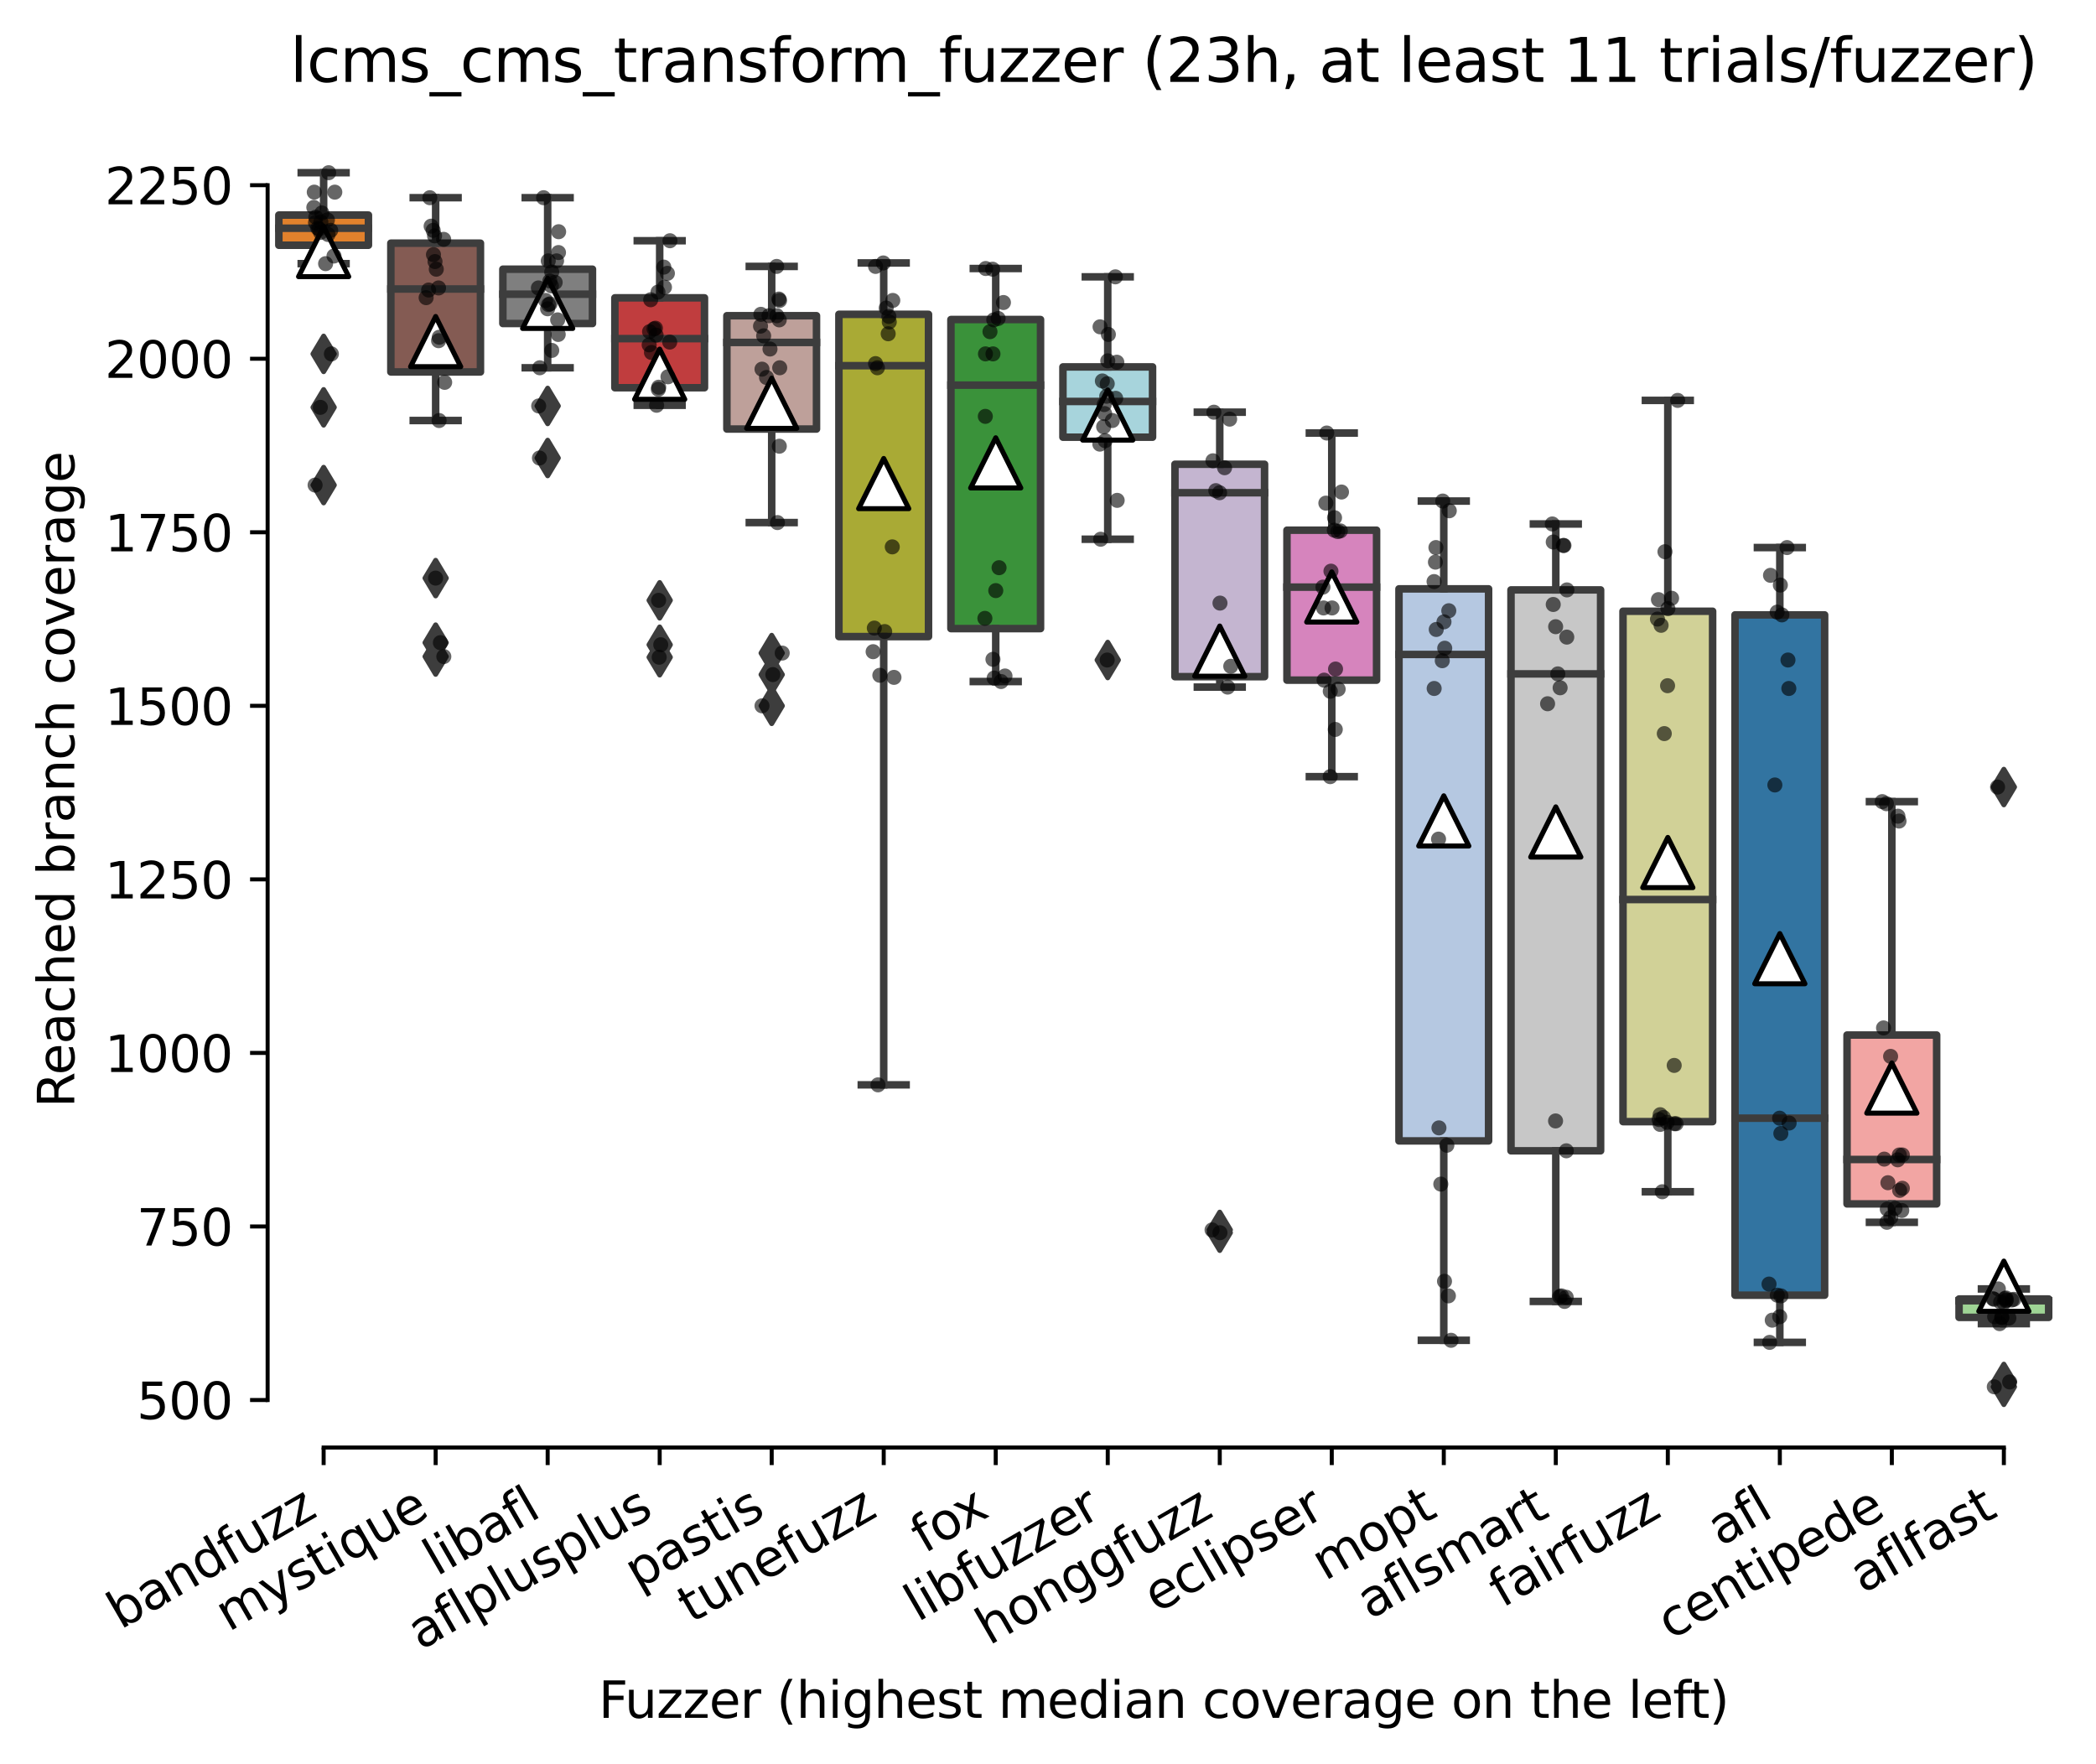
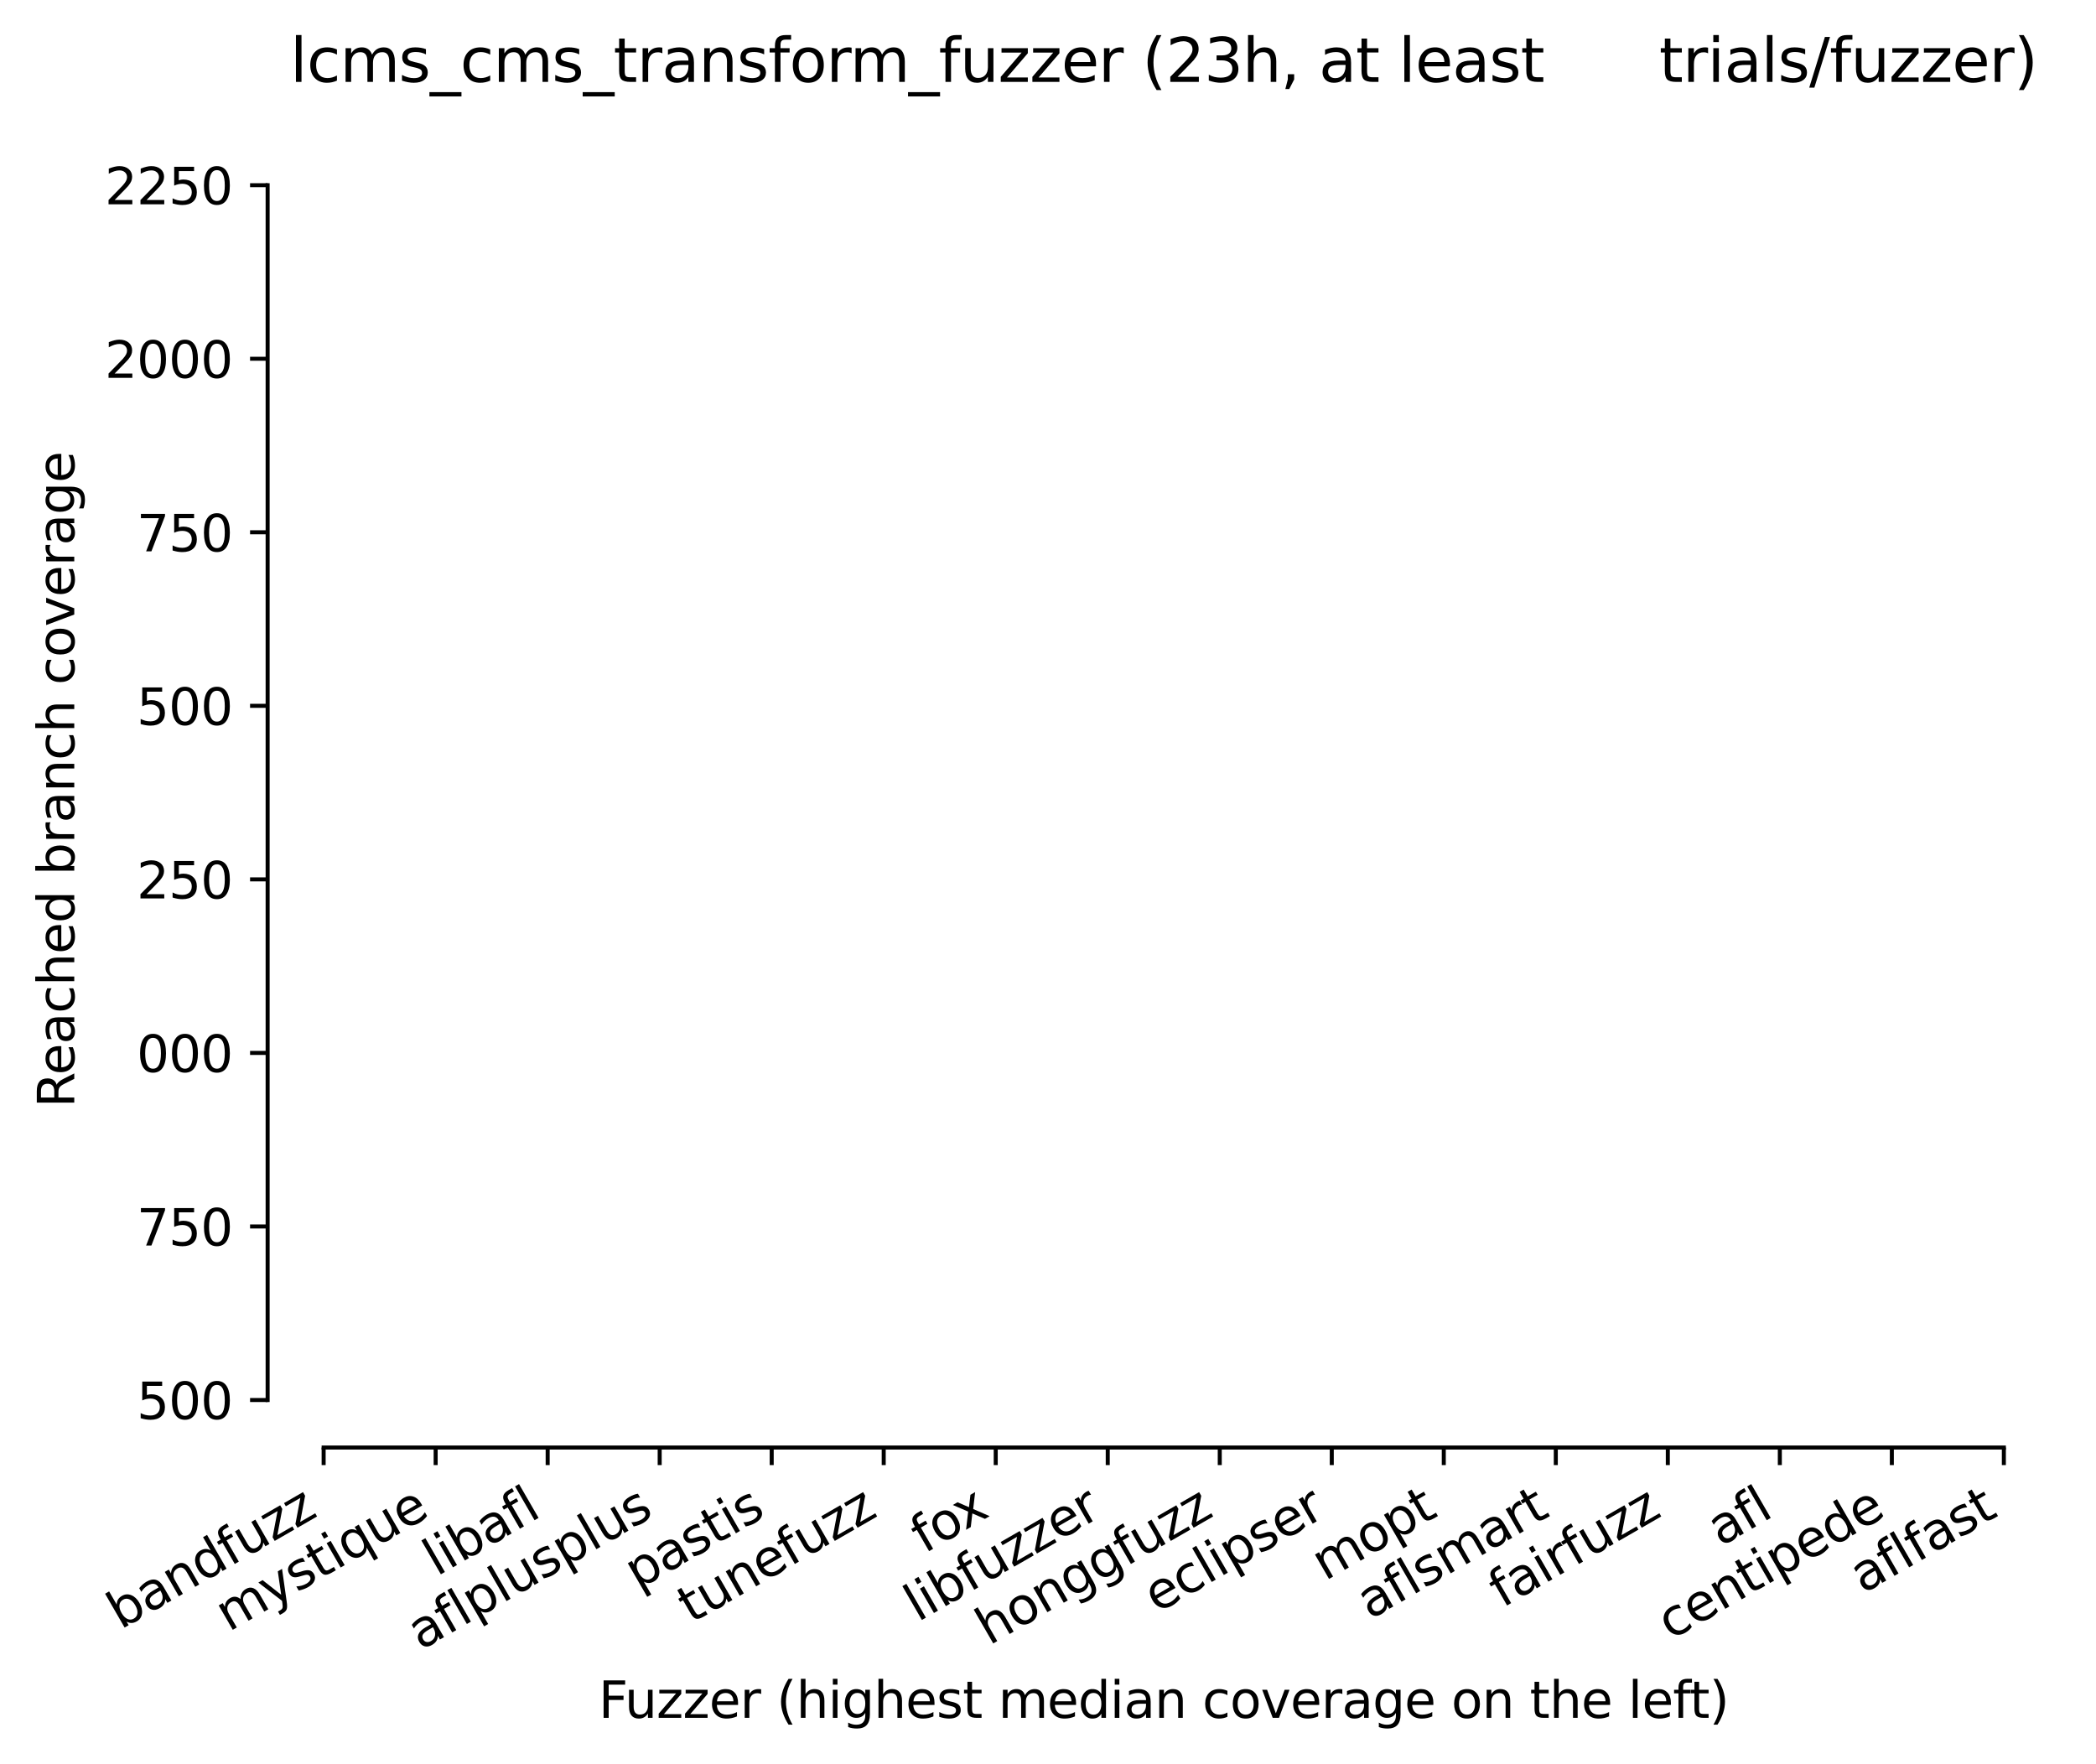
<svg xmlns="http://www.w3.org/2000/svg" xmlns:xlink="http://www.w3.org/1999/xlink" width="417.648pt" height="351.576pt" viewBox="0 0 417.648 351.576" version="1.1">
  <defs>
    <style type="text/css">*{stroke-linejoin: round; stroke-linecap: butt}</style>
  </defs>
  <g id="figure_1">
    <g id="patch_1">
      <path d="M 0 351.576  L 417.648 351.576  L 417.648 0  L 0 0  z " style="fill: #ffffff" />
    </g>
    <g id="axes_1">
      <g id="patch_2">
        <path d="M 53.328 288.43  L 410.448 288.43  L 410.448 22.318  L 53.328 22.318  z " style="fill: #ffffff" />
      </g>
      <g id="patch_3">
        <path d="M 55.56 48.868  L 73.416 48.868  L 73.416 42.852  L 55.56 42.852  L 55.56 48.868  z " clip-path="url(#p5bc14b76dc)" style="fill: #e1812c; stroke: #3d3d3d; stroke-width: 1.5; stroke-linejoin: miter" />
      </g>
      <g id="patch_4">
        <path d="M 77.88 74.112  L 95.736 74.112  L 95.736 48.454  L 77.88 48.454  L 77.88 74.112  z " clip-path="url(#p5bc14b76dc)" style="fill: #845b53; stroke: #3d3d3d; stroke-width: 1.5; stroke-linejoin: miter" />
      </g>
      <g id="patch_5">
        <path d="M 100.2 64.464  L 118.056 64.464  L 118.056 53.64  L 100.2 53.64  L 100.2 64.464  z " clip-path="url(#p5bc14b76dc)" style="fill: #7f7f7f; stroke: #3d3d3d; stroke-width: 1.5; stroke-linejoin: miter" />
      </g>
      <g id="patch_6">
        <path d="M 122.52 77.258  L 140.376 77.258  L 140.376 59.346  L 122.52 59.346  L 122.52 77.258  z " clip-path="url(#p5bc14b76dc)" style="fill: #c03d3e; stroke: #3d3d3d; stroke-width: 1.5; stroke-linejoin: miter" />
      </g>
      <g id="patch_7">
        <path d="M 144.84 85.488  L 162.696 85.488  L 162.696 62.908  L 144.84 62.908  L 144.84 85.488  z " clip-path="url(#p5bc14b76dc)" style="fill: #bea09a; stroke: #3d3d3d; stroke-width: 1.5; stroke-linejoin: miter" />
      </g>
      <g id="patch_8">
        <path d="M 167.16 126.846  L 185.016 126.846  L 185.016 62.631  L 167.16 62.631  L 167.16 126.846  z " clip-path="url(#p5bc14b76dc)" style="fill: #a9aa35; stroke: #3d3d3d; stroke-width: 1.5; stroke-linejoin: miter" />
      </g>
      <g id="patch_9">
        <path d="M 189.48 125.255  L 207.336 125.255  L 207.336 63.669  L 189.48 63.669  L 189.48 125.255  z " clip-path="url(#p5bc14b76dc)" style="fill: #3a923a; stroke: #3d3d3d; stroke-width: 1.5; stroke-linejoin: miter" />
      </g>
      <g id="patch_10">
        <path d="M 211.8 87.114  L 229.656 87.114  L 229.656 73.109  L 211.8 73.109  L 211.8 87.114  z " clip-path="url(#p5bc14b76dc)" style="fill: #a7d4dc; stroke: #3d3d3d; stroke-width: 1.5; stroke-linejoin: miter" />
      </g>
      <g id="patch_11">
        <path d="M 234.12 134.834  L 251.976 134.834  L 251.976 92.508  L 234.12 92.508  L 234.12 134.834  z " clip-path="url(#p5bc14b76dc)" style="fill: #c4b5d0; stroke: #3d3d3d; stroke-width: 1.5; stroke-linejoin: miter" />
      </g>
      <g id="patch_12">
        <path d="M 256.44 135.525  L 274.296 135.525  L 274.296 105.648  L 256.44 105.648  L 256.44 135.525  z " clip-path="url(#p5bc14b76dc)" style="fill: #d684bd; stroke: #3d3d3d; stroke-width: 1.5; stroke-linejoin: miter" />
      </g>
      <g id="patch_13">
        <path d="M 278.76 227.335  L 296.616 227.335  L 296.616 117.336  L 278.76 117.336  L 278.76 227.335  z " clip-path="url(#p5bc14b76dc)" style="fill: #b5c8e1; stroke: #3d3d3d; stroke-width: 1.5; stroke-linejoin: miter" />
      </g>
      <g id="patch_14">
        <path d="M 301.08 229.306  L 318.936 229.306  L 318.936 117.544  L 301.08 117.544  L 301.08 229.306  z " clip-path="url(#p5bc14b76dc)" style="fill: #c7c7c7; stroke: #3d3d3d; stroke-width: 1.5; stroke-linejoin: miter" />
      </g>
      <g id="patch_15">
        <path d="M 323.4 223.496  L 341.256 223.496  L 341.256 121.797  L 323.4 121.797  L 323.4 223.496  z " clip-path="url(#p5bc14b76dc)" style="fill: #d1d197; stroke: #3d3d3d; stroke-width: 1.5; stroke-linejoin: miter" />
      </g>
      <g id="patch_16">
        <path d="M 345.72 258.076  L 363.576 258.076  L 363.576 122.523  L 345.72 122.523  L 345.72 258.076  z " clip-path="url(#p5bc14b76dc)" style="fill: #3274a1; stroke: #3d3d3d; stroke-width: 1.5; stroke-linejoin: miter" />
      </g>
      <g id="patch_17">
        <path d="M 368.04 239.887  L 385.896 239.887  L 385.896 206.241  L 368.04 206.241  L 368.04 239.887  z " clip-path="url(#p5bc14b76dc)" style="fill: #f2a5a3; stroke: #3d3d3d; stroke-width: 1.5; stroke-linejoin: miter" />
      </g>
      <g id="patch_18">
        <path d="M 390.36 262.502  L 408.216 262.502  L 408.216 258.837  L 390.36 258.837  L 390.36 262.502  z " clip-path="url(#p5bc14b76dc)" style="fill: #9fd495; stroke: #3d3d3d; stroke-width: 1.5; stroke-linejoin: miter" />
      </g>
      <g id="matplotlib.axis_1">
        <g id="xtick_1">
          <g id="line2d_1">
            <defs>
              <path id="m2a4f82a529" d="M 0 0  L 0 3.5  " style="stroke: #000000; stroke-width: 0.8" />
            </defs>
            <g>
              <use xlink:href="#m2a4f82a529" x="64.488" y="288.43" style="stroke: #000000; stroke-width: 0.8" />
            </g>
          </g>
          <g id="text_1">
            <g transform="translate(24.029 324.769) rotate(-30) scale(0.1 -0.1)">
              <defs>
                <path id="DejaVuSans-62" d="M 3116 1747  Q 3116 2381 2855 2742  Q 2594 3103 2138 3103  Q 1681 3103 1420 2742  Q 1159 2381 1159 1747  Q 1159 1113 1420 752  Q 1681 391 2138 391  Q 2594 391 2855 752  Q 3116 1113 3116 1747  z M 1159 2969  Q 1341 3281 1617 3432  Q 1894 3584 2278 3584  Q 2916 3584 3314 3078  Q 3713 2572 3713 1747  Q 3713 922 3314 415  Q 2916 -91 2278 -91  Q 1894 -91 1617 61  Q 1341 213 1159 525  L 1159 0  L 581 0  L 581 4863  L 1159 4863  L 1159 2969  z " transform="scale(0.016)" />
                <path id="DejaVuSans-61" d="M 2194 1759  Q 1497 1759 1228 1600  Q 959 1441 959 1056  Q 959 750 1161 570  Q 1363 391 1709 391  Q 2188 391 2477 730  Q 2766 1069 2766 1631  L 2766 1759  L 2194 1759  z M 3341 1997  L 3341 0  L 2766 0  L 2766 531  Q 2569 213 2275 61  Q 1981 -91 1556 -91  Q 1019 -91 701 211  Q 384 513 384 1019  Q 384 1609 779 1909  Q 1175 2209 1959 2209  L 2766 2209  L 2766 2266  Q 2766 2663 2505 2880  Q 2244 3097 1772 3097  Q 1472 3097 1187 3025  Q 903 2953 641 2809  L 641 3341  Q 956 3463 1253 3523  Q 1550 3584 1831 3584  Q 2591 3584 2966 3190  Q 3341 2797 3341 1997  z " transform="scale(0.016)" />
                <path id="DejaVuSans-6e" d="M 3513 2113  L 3513 0  L 2938 0  L 2938 2094  Q 2938 2591 2744 2837  Q 2550 3084 2163 3084  Q 1697 3084 1428 2787  Q 1159 2491 1159 1978  L 1159 0  L 581 0  L 581 3500  L 1159 3500  L 1159 2956  Q 1366 3272 1645 3428  Q 1925 3584 2291 3584  Q 2894 3584 3203 3211  Q 3513 2838 3513 2113  z " transform="scale(0.016)" />
                <path id="DejaVuSans-64" d="M 2906 2969  L 2906 4863  L 3481 4863  L 3481 0  L 2906 0  L 2906 525  Q 2725 213 2448 61  Q 2172 -91 1784 -91  Q 1150 -91 751 415  Q 353 922 353 1747  Q 353 2572 751 3078  Q 1150 3584 1784 3584  Q 2172 3584 2448 3432  Q 2725 3281 2906 2969  z M 947 1747  Q 947 1113 1208 752  Q 1469 391 1925 391  Q 2381 391 2643 752  Q 2906 1113 2906 1747  Q 2906 2381 2643 2742  Q 2381 3103 1925 3103  Q 1469 3103 1208 2742  Q 947 2381 947 1747  z " transform="scale(0.016)" />
                <path id="DejaVuSans-66" d="M 2375 4863  L 2375 4384  L 1825 4384  Q 1516 4384 1395 4259  Q 1275 4134 1275 3809  L 1275 3500  L 2222 3500  L 2222 3053  L 1275 3053  L 1275 0  L 697 0  L 697 3053  L 147 3053  L 147 3500  L 697 3500  L 697 3744  Q 697 4328 969 4595  Q 1241 4863 1831 4863  L 2375 4863  z " transform="scale(0.016)" />
                <path id="DejaVuSans-75" d="M 544 1381  L 544 3500  L 1119 3500  L 1119 1403  Q 1119 906 1312 657  Q 1506 409 1894 409  Q 2359 409 2629 706  Q 2900 1003 2900 1516  L 2900 3500  L 3475 3500  L 3475 0  L 2900 0  L 2900 538  Q 2691 219 2414 64  Q 2138 -91 1772 -91  Q 1169 -91 856 284  Q 544 659 544 1381  z M 1991 3584  L 1991 3584  z " transform="scale(0.016)" />
                <path id="DejaVuSans-7a" d="M 353 3500  L 3084 3500  L 3084 2975  L 922 459  L 3084 459  L 3084 0  L 275 0  L 275 525  L 2438 3041  L 353 3041  L 353 3500  z " transform="scale(0.016)" />
              </defs>
              <use xlink:href="#DejaVuSans-62" />
              <use xlink:href="#DejaVuSans-61" x="63.477" />
              <use xlink:href="#DejaVuSans-6e" x="124.756" />
              <use xlink:href="#DejaVuSans-64" x="188.135" />
              <use xlink:href="#DejaVuSans-66" x="251.611" />
              <use xlink:href="#DejaVuSans-75" x="286.816" />
              <use xlink:href="#DejaVuSans-7a" x="350.195" />
              <use xlink:href="#DejaVuSans-7a" x="402.686" />
            </g>
          </g>
        </g>
        <g id="xtick_2">
          <g id="line2d_2">
            <g>
              <use xlink:href="#m2a4f82a529" x="86.808" y="288.43" style="stroke: #000000; stroke-width: 0.8" />
            </g>
          </g>
          <g id="text_2">
            <g transform="translate(45.579 325.214) rotate(-30) scale(0.1 -0.1)">
              <defs>
                <path id="DejaVuSans-6d" d="M 3328 2828  Q 3544 3216 3844 3400  Q 4144 3584 4550 3584  Q 5097 3584 5394 3201  Q 5691 2819 5691 2113  L 5691 0  L 5113 0  L 5113 2094  Q 5113 2597 4934 2840  Q 4756 3084 4391 3084  Q 3944 3084 3684 2787  Q 3425 2491 3425 1978  L 3425 0  L 2847 0  L 2847 2094  Q 2847 2600 2669 2842  Q 2491 3084 2119 3084  Q 1678 3084 1418 2786  Q 1159 2488 1159 1978  L 1159 0  L 581 0  L 581 3500  L 1159 3500  L 1159 2956  Q 1356 3278 1631 3431  Q 1906 3584 2284 3584  Q 2666 3584 2933 3390  Q 3200 3197 3328 2828  z " transform="scale(0.016)" />
                <path id="DejaVuSans-79" d="M 2059 -325  Q 1816 -950 1584 -1140  Q 1353 -1331 966 -1331  L 506 -1331  L 506 -850  L 844 -850  Q 1081 -850 1212 -737  Q 1344 -625 1503 -206  L 1606 56  L 191 3500  L 800 3500  L 1894 763  L 2988 3500  L 3597 3500  L 2059 -325  z " transform="scale(0.016)" />
                <path id="DejaVuSans-73" d="M 2834 3397  L 2834 2853  Q 2591 2978 2328 3040  Q 2066 3103 1784 3103  Q 1356 3103 1142 2972  Q 928 2841 928 2578  Q 928 2378 1081 2264  Q 1234 2150 1697 2047  L 1894 2003  Q 2506 1872 2764 1633  Q 3022 1394 3022 966  Q 3022 478 2636 193  Q 2250 -91 1575 -91  Q 1294 -91 989 -36  Q 684 19 347 128  L 347 722  Q 666 556 975 473  Q 1284 391 1588 391  Q 1994 391 2212 530  Q 2431 669 2431 922  Q 2431 1156 2273 1281  Q 2116 1406 1581 1522  L 1381 1569  Q 847 1681 609 1914  Q 372 2147 372 2553  Q 372 3047 722 3315  Q 1072 3584 1716 3584  Q 2034 3584 2315 3537  Q 2597 3491 2834 3397  z " transform="scale(0.016)" />
                <path id="DejaVuSans-74" d="M 1172 4494  L 1172 3500  L 2356 3500  L 2356 3053  L 1172 3053  L 1172 1153  Q 1172 725 1289 603  Q 1406 481 1766 481  L 2356 481  L 2356 0  L 1766 0  Q 1100 0 847 248  Q 594 497 594 1153  L 594 3053  L 172 3053  L 172 3500  L 594 3500  L 594 4494  L 1172 4494  z " transform="scale(0.016)" />
                <path id="DejaVuSans-69" d="M 603 3500  L 1178 3500  L 1178 0  L 603 0  L 603 3500  z M 603 4863  L 1178 4863  L 1178 4134  L 603 4134  L 603 4863  z " transform="scale(0.016)" />
                <path id="DejaVuSans-71" d="M 947 1747  Q 947 1113 1208 752  Q 1469 391 1925 391  Q 2381 391 2643 752  Q 2906 1113 2906 1747  Q 2906 2381 2643 2742  Q 2381 3103 1925 3103  Q 1469 3103 1208 2742  Q 947 2381 947 1747  z M 2906 525  Q 2725 213 2448 61  Q 2172 -91 1784 -91  Q 1150 -91 751 415  Q 353 922 353 1747  Q 353 2572 751 3078  Q 1150 3584 1784 3584  Q 2172 3584 2448 3432  Q 2725 3281 2906 2969  L 2906 3500  L 3481 3500  L 3481 -1331  L 2906 -1331  L 2906 525  z " transform="scale(0.016)" />
                <path id="DejaVuSans-65" d="M 3597 1894  L 3597 1613  L 953 1613  Q 991 1019 1311 708  Q 1631 397 2203 397  Q 2534 397 2845 478  Q 3156 559 3463 722  L 3463 178  Q 3153 47 2828 -22  Q 2503 -91 2169 -91  Q 1331 -91 842 396  Q 353 884 353 1716  Q 353 2575 817 3079  Q 1281 3584 2069 3584  Q 2775 3584 3186 3129  Q 3597 2675 3597 1894  z M 3022 2063  Q 3016 2534 2758 2815  Q 2500 3097 2075 3097  Q 1594 3097 1305 2825  Q 1016 2553 972 2059  L 3022 2063  z " transform="scale(0.016)" />
              </defs>
              <use xlink:href="#DejaVuSans-6d" />
              <use xlink:href="#DejaVuSans-79" x="97.412" />
              <use xlink:href="#DejaVuSans-73" x="156.592" />
              <use xlink:href="#DejaVuSans-74" x="208.691" />
              <use xlink:href="#DejaVuSans-69" x="247.9" />
              <use xlink:href="#DejaVuSans-71" x="275.684" />
              <use xlink:href="#DejaVuSans-75" x="339.16" />
              <use xlink:href="#DejaVuSans-65" x="402.539" />
            </g>
          </g>
        </g>
        <g id="xtick_3">
          <g id="line2d_3">
            <g>
              <use xlink:href="#m2a4f82a529" x="109.128" y="288.43" style="stroke: #000000; stroke-width: 0.8" />
            </g>
          </g>
          <g id="text_3">
            <g transform="translate(87.017 314.176) rotate(-30) scale(0.1 -0.1)">
              <defs>
                <path id="DejaVuSans-6c" d="M 603 4863  L 1178 4863  L 1178 0  L 603 0  L 603 4863  z " transform="scale(0.016)" />
              </defs>
              <use xlink:href="#DejaVuSans-6c" />
              <use xlink:href="#DejaVuSans-69" x="27.783" />
              <use xlink:href="#DejaVuSans-62" x="55.566" />
              <use xlink:href="#DejaVuSans-61" x="119.043" />
              <use xlink:href="#DejaVuSans-66" x="180.322" />
              <use xlink:href="#DejaVuSans-6c" x="215.527" />
            </g>
          </g>
        </g>
        <g id="xtick_4">
          <g id="line2d_4">
            <g>
              <use xlink:href="#m2a4f82a529" x="131.448" y="288.43" style="stroke: #000000; stroke-width: 0.8" />
            </g>
          </g>
          <g id="text_4">
            <g transform="translate(83.839 328.897) rotate(-30) scale(0.1 -0.1)">
              <defs>
                <path id="DejaVuSans-70" d="M 1159 525  L 1159 -1331  L 581 -1331  L 581 3500  L 1159 3500  L 1159 2969  Q 1341 3281 1617 3432  Q 1894 3584 2278 3584  Q 2916 3584 3314 3078  Q 3713 2572 3713 1747  Q 3713 922 3314 415  Q 2916 -91 2278 -91  Q 1894 -91 1617 61  Q 1341 213 1159 525  z M 3116 1747  Q 3116 2381 2855 2742  Q 2594 3103 2138 3103  Q 1681 3103 1420 2742  Q 1159 2381 1159 1747  Q 1159 1113 1420 752  Q 1681 391 2138 391  Q 2594 391 2855 752  Q 3116 1113 3116 1747  z " transform="scale(0.016)" />
              </defs>
              <use xlink:href="#DejaVuSans-61" />
              <use xlink:href="#DejaVuSans-66" x="61.279" />
              <use xlink:href="#DejaVuSans-6c" x="96.484" />
              <use xlink:href="#DejaVuSans-70" x="124.268" />
              <use xlink:href="#DejaVuSans-6c" x="187.744" />
              <use xlink:href="#DejaVuSans-75" x="215.527" />
              <use xlink:href="#DejaVuSans-73" x="278.906" />
              <use xlink:href="#DejaVuSans-70" x="331.006" />
              <use xlink:href="#DejaVuSans-6c" x="394.482" />
              <use xlink:href="#DejaVuSans-75" x="422.266" />
              <use xlink:href="#DejaVuSans-73" x="485.645" />
            </g>
          </g>
        </g>
        <g id="xtick_5">
          <g id="line2d_5">
            <g>
              <use xlink:href="#m2a4f82a529" x="153.768" y="288.43" style="stroke: #000000; stroke-width: 0.8" />
            </g>
          </g>
          <g id="text_5">
            <g transform="translate(127.099 316.807) rotate(-30) scale(0.1 -0.1)">
              <use xlink:href="#DejaVuSans-70" />
              <use xlink:href="#DejaVuSans-61" x="63.477" />
              <use xlink:href="#DejaVuSans-73" x="124.756" />
              <use xlink:href="#DejaVuSans-74" x="176.855" />
              <use xlink:href="#DejaVuSans-69" x="216.064" />
              <use xlink:href="#DejaVuSans-73" x="243.848" />
            </g>
          </g>
        </g>
        <g id="xtick_6">
          <g id="line2d_6">
            <g>
              <use xlink:href="#m2a4f82a529" x="176.088" y="288.43" style="stroke: #000000; stroke-width: 0.8" />
            </g>
          </g>
          <g id="text_6">
            <g transform="translate(137.72 323.562) rotate(-30) scale(0.1 -0.1)">
              <use xlink:href="#DejaVuSans-74" />
              <use xlink:href="#DejaVuSans-75" x="39.209" />
              <use xlink:href="#DejaVuSans-6e" x="102.588" />
              <use xlink:href="#DejaVuSans-65" x="165.967" />
              <use xlink:href="#DejaVuSans-66" x="227.49" />
              <use xlink:href="#DejaVuSans-75" x="262.695" />
              <use xlink:href="#DejaVuSans-7a" x="326.074" />
              <use xlink:href="#DejaVuSans-7a" x="378.564" />
            </g>
          </g>
        </g>
        <g id="xtick_7">
          <g id="line2d_7">
            <g>
              <use xlink:href="#m2a4f82a529" x="198.408" y="288.43" style="stroke: #000000; stroke-width: 0.8" />
            </g>
          </g>
          <g id="text_7">
            <g transform="translate(184.165 309.633) rotate(-30) scale(0.1 -0.1)">
              <defs>
                <path id="DejaVuSans-6f" d="M 1959 3097  Q 1497 3097 1228 2736  Q 959 2375 959 1747  Q 959 1119 1226 758  Q 1494 397 1959 397  Q 2419 397 2687 759  Q 2956 1122 2956 1747  Q 2956 2369 2687 2733  Q 2419 3097 1959 3097  z M 1959 3584  Q 2709 3584 3137 3096  Q 3566 2609 3566 1747  Q 3566 888 3137 398  Q 2709 -91 1959 -91  Q 1206 -91 779 398  Q 353 888 353 1747  Q 353 2609 779 3096  Q 1206 3584 1959 3584  z " transform="scale(0.016)" />
                <path id="DejaVuSans-78" d="M 3513 3500  L 2247 1797  L 3578 0  L 2900 0  L 1881 1375  L 863 0  L 184 0  L 1544 1831  L 300 3500  L 978 3500  L 1906 2253  L 2834 3500  L 3513 3500  z " transform="scale(0.016)" />
              </defs>
              <use xlink:href="#DejaVuSans-66" />
              <use xlink:href="#DejaVuSans-6f" x="35.205" />
              <use xlink:href="#DejaVuSans-78" x="93.262" />
            </g>
          </g>
        </g>
        <g id="xtick_8">
          <g id="line2d_8">
            <g>
              <use xlink:href="#m2a4f82a529" x="220.728" y="288.43" style="stroke: #000000; stroke-width: 0.8" />
            </g>
          </g>
          <g id="text_8">
            <g transform="translate(182.862 323.272) rotate(-30) scale(0.1 -0.1)">
              <defs>
                <path id="DejaVuSans-72" d="M 2631 2963  Q 2534 3019 2420 3045  Q 2306 3072 2169 3072  Q 1681 3072 1420 2755  Q 1159 2438 1159 1844  L 1159 0  L 581 0  L 581 3500  L 1159 3500  L 1159 2956  Q 1341 3275 1631 3429  Q 1922 3584 2338 3584  Q 2397 3584 2469 3576  Q 2541 3569 2628 3553  L 2631 2963  z " transform="scale(0.016)" />
              </defs>
              <use xlink:href="#DejaVuSans-6c" />
              <use xlink:href="#DejaVuSans-69" x="27.783" />
              <use xlink:href="#DejaVuSans-62" x="55.566" />
              <use xlink:href="#DejaVuSans-66" x="119.043" />
              <use xlink:href="#DejaVuSans-75" x="154.248" />
              <use xlink:href="#DejaVuSans-7a" x="217.627" />
              <use xlink:href="#DejaVuSans-7a" x="270.117" />
              <use xlink:href="#DejaVuSans-65" x="322.607" />
              <use xlink:href="#DejaVuSans-72" x="384.131" />
            </g>
          </g>
        </g>
        <g id="xtick_9">
          <g id="line2d_9">
            <g>
              <use xlink:href="#m2a4f82a529" x="243.048" y="288.43" style="stroke: #000000; stroke-width: 0.8" />
            </g>
          </g>
          <g id="text_9">
            <g transform="translate(197.109 327.933) rotate(-30) scale(0.1 -0.1)">
              <defs>
                <path id="DejaVuSans-68" d="M 3513 2113  L 3513 0  L 2938 0  L 2938 2094  Q 2938 2591 2744 2837  Q 2550 3084 2163 3084  Q 1697 3084 1428 2787  Q 1159 2491 1159 1978  L 1159 0  L 581 0  L 581 4863  L 1159 4863  L 1159 2956  Q 1366 3272 1645 3428  Q 1925 3584 2291 3584  Q 2894 3584 3203 3211  Q 3513 2838 3513 2113  z " transform="scale(0.016)" />
                <path id="DejaVuSans-67" d="M 2906 1791  Q 2906 2416 2648 2759  Q 2391 3103 1925 3103  Q 1463 3103 1205 2759  Q 947 2416 947 1791  Q 947 1169 1205 825  Q 1463 481 1925 481  Q 2391 481 2648 825  Q 2906 1169 2906 1791  z M 3481 434  Q 3481 -459 3084 -895  Q 2688 -1331 1869 -1331  Q 1566 -1331 1297 -1286  Q 1028 -1241 775 -1147  L 775 -588  Q 1028 -725 1275 -790  Q 1522 -856 1778 -856  Q 2344 -856 2625 -561  Q 2906 -266 2906 331  L 2906 616  Q 2728 306 2450 153  Q 2172 0 1784 0  Q 1141 0 747 490  Q 353 981 353 1791  Q 353 2603 747 3093  Q 1141 3584 1784 3584  Q 2172 3584 2450 3431  Q 2728 3278 2906 2969  L 2906 3500  L 3481 3500  L 3481 434  z " transform="scale(0.016)" />
              </defs>
              <use xlink:href="#DejaVuSans-68" />
              <use xlink:href="#DejaVuSans-6f" x="63.379" />
              <use xlink:href="#DejaVuSans-6e" x="124.561" />
              <use xlink:href="#DejaVuSans-67" x="187.939" />
              <use xlink:href="#DejaVuSans-67" x="251.416" />
              <use xlink:href="#DejaVuSans-66" x="314.893" />
              <use xlink:href="#DejaVuSans-75" x="350.098" />
              <use xlink:href="#DejaVuSans-7a" x="413.477" />
              <use xlink:href="#DejaVuSans-7a" x="465.967" />
            </g>
          </g>
        </g>
        <g id="xtick_10">
          <g id="line2d_10">
            <g>
              <use xlink:href="#m2a4f82a529" x="265.368" y="288.43" style="stroke: #000000; stroke-width: 0.8" />
            </g>
          </g>
          <g id="text_10">
            <g transform="translate(230.528 321.525) rotate(-30) scale(0.1 -0.1)">
              <defs>
                <path id="DejaVuSans-63" d="M 3122 3366  L 3122 2828  Q 2878 2963 2633 3030  Q 2388 3097 2138 3097  Q 1578 3097 1268 2742  Q 959 2388 959 1747  Q 959 1106 1268 751  Q 1578 397 2138 397  Q 2388 397 2633 464  Q 2878 531 3122 666  L 3122 134  Q 2881 22 2623 -34  Q 2366 -91 2075 -91  Q 1284 -91 818 406  Q 353 903 353 1747  Q 353 2603 823 3093  Q 1294 3584 2113 3584  Q 2378 3584 2631 3529  Q 2884 3475 3122 3366  z " transform="scale(0.016)" />
              </defs>
              <use xlink:href="#DejaVuSans-65" />
              <use xlink:href="#DejaVuSans-63" x="61.523" />
              <use xlink:href="#DejaVuSans-6c" x="116.504" />
              <use xlink:href="#DejaVuSans-69" x="144.287" />
              <use xlink:href="#DejaVuSans-70" x="172.07" />
              <use xlink:href="#DejaVuSans-73" x="235.547" />
              <use xlink:href="#DejaVuSans-65" x="287.646" />
              <use xlink:href="#DejaVuSans-72" x="349.17" />
            </g>
          </g>
        </g>
        <g id="xtick_11">
          <g id="line2d_11">
            <g>
              <use xlink:href="#m2a4f82a529" x="287.688" y="288.43" style="stroke: #000000; stroke-width: 0.8" />
            </g>
          </g>
          <g id="text_11">
            <g transform="translate(264.021 315.075) rotate(-30) scale(0.1 -0.1)">
              <use xlink:href="#DejaVuSans-6d" />
              <use xlink:href="#DejaVuSans-6f" x="97.412" />
              <use xlink:href="#DejaVuSans-70" x="158.594" />
              <use xlink:href="#DejaVuSans-74" x="222.07" />
            </g>
          </g>
        </g>
        <g id="xtick_12">
          <g id="line2d_12">
            <g>
              <use xlink:href="#m2a4f82a529" x="310.008" y="288.43" style="stroke: #000000; stroke-width: 0.8" />
            </g>
          </g>
          <g id="text_12">
            <g transform="translate(272.997 322.779) rotate(-30) scale(0.1 -0.1)">
              <use xlink:href="#DejaVuSans-61" />
              <use xlink:href="#DejaVuSans-66" x="61.279" />
              <use xlink:href="#DejaVuSans-6c" x="96.484" />
              <use xlink:href="#DejaVuSans-73" x="124.268" />
              <use xlink:href="#DejaVuSans-6d" x="176.367" />
              <use xlink:href="#DejaVuSans-61" x="273.779" />
              <use xlink:href="#DejaVuSans-72" x="335.059" />
              <use xlink:href="#DejaVuSans-74" x="376.172" />
            </g>
          </g>
        </g>
        <g id="xtick_13">
          <g id="line2d_13">
            <g>
              <use xlink:href="#m2a4f82a529" x="332.328" y="288.43" style="stroke: #000000; stroke-width: 0.8" />
            </g>
          </g>
          <g id="text_13">
            <g transform="translate(299.339 320.457) rotate(-30) scale(0.1 -0.1)">
              <use xlink:href="#DejaVuSans-66" />
              <use xlink:href="#DejaVuSans-61" x="35.205" />
              <use xlink:href="#DejaVuSans-69" x="96.484" />
              <use xlink:href="#DejaVuSans-72" x="124.268" />
              <use xlink:href="#DejaVuSans-66" x="165.381" />
              <use xlink:href="#DejaVuSans-75" x="200.586" />
              <use xlink:href="#DejaVuSans-7a" x="263.965" />
              <use xlink:href="#DejaVuSans-7a" x="316.455" />
            </g>
          </g>
        </g>
        <g id="xtick_14">
          <g id="line2d_14">
            <g>
              <use xlink:href="#m2a4f82a529" x="354.648" y="288.43" style="stroke: #000000; stroke-width: 0.8" />
            </g>
          </g>
          <g id="text_14">
            <g transform="translate(342.847 308.224) rotate(-30) scale(0.1 -0.1)">
              <use xlink:href="#DejaVuSans-61" />
              <use xlink:href="#DejaVuSans-66" x="61.279" />
              <use xlink:href="#DejaVuSans-6c" x="96.484" />
            </g>
          </g>
        </g>
        <g id="xtick_15">
          <g id="line2d_15">
            <g>
              <use xlink:href="#m2a4f82a529" x="376.968" y="288.43" style="stroke: #000000; stroke-width: 0.8" />
            </g>
          </g>
          <g id="text_15">
            <g transform="translate(332.895 326.856) rotate(-30) scale(0.1 -0.1)">
              <use xlink:href="#DejaVuSans-63" />
              <use xlink:href="#DejaVuSans-65" x="54.98" />
              <use xlink:href="#DejaVuSans-6e" x="116.504" />
              <use xlink:href="#DejaVuSans-74" x="179.883" />
              <use xlink:href="#DejaVuSans-69" x="219.092" />
              <use xlink:href="#DejaVuSans-70" x="246.875" />
              <use xlink:href="#DejaVuSans-65" x="310.352" />
              <use xlink:href="#DejaVuSans-64" x="371.875" />
              <use xlink:href="#DejaVuSans-65" x="435.352" />
            </g>
          </g>
        </g>
        <g id="xtick_16">
          <g id="line2d_16">
            <g>
              <use xlink:href="#m2a4f82a529" x="399.288" y="288.43" style="stroke: #000000; stroke-width: 0.8" />
            </g>
          </g>
          <g id="text_16">
            <g transform="translate(371.224 317.613) rotate(-30) scale(0.1 -0.1)">
              <use xlink:href="#DejaVuSans-61" />
              <use xlink:href="#DejaVuSans-66" x="61.279" />
              <use xlink:href="#DejaVuSans-6c" x="96.484" />
              <use xlink:href="#DejaVuSans-66" x="124.268" />
              <use xlink:href="#DejaVuSans-61" x="159.473" />
              <use xlink:href="#DejaVuSans-73" x="220.752" />
              <use xlink:href="#DejaVuSans-74" x="272.852" />
            </g>
          </g>
        </g>
        <g id="text_17">
          <g transform="translate(119.27 342.297) scale(0.1 -0.1)">
            <defs>
              <path id="DejaVuSans-46" d="M 628 4666  L 3309 4666  L 3309 4134  L 1259 4134  L 1259 2759  L 3109 2759  L 3109 2228  L 1259 2228  L 1259 0  L 628 0  L 628 4666  z " transform="scale(0.016)" />
              <path id="DejaVuSans-20" transform="scale(0.016)" />
              <path id="DejaVuSans-28" d="M 1984 4856  Q 1566 4138 1362 3434  Q 1159 2731 1159 2009  Q 1159 1288 1364 580  Q 1569 -128 1984 -844  L 1484 -844  Q 1016 -109 783 600  Q 550 1309 550 2009  Q 550 2706 781 3412  Q 1013 4119 1484 4856  L 1984 4856  z " transform="scale(0.016)" />
              <path id="DejaVuSans-76" d="M 191 3500  L 800 3500  L 1894 563  L 2988 3500  L 3597 3500  L 2284 0  L 1503 0  L 191 3500  z " transform="scale(0.016)" />
              <path id="DejaVuSans-29" d="M 513 4856  L 1013 4856  Q 1481 4119 1714 3412  Q 1947 2706 1947 2009  Q 1947 1309 1714 600  Q 1481 -109 1013 -844  L 513 -844  Q 928 -128 1133 580  Q 1338 1288 1338 2009  Q 1338 2731 1133 3434  Q 928 4138 513 4856  z " transform="scale(0.016)" />
            </defs>
            <use xlink:href="#DejaVuSans-46" />
            <use xlink:href="#DejaVuSans-75" x="52.02" />
            <use xlink:href="#DejaVuSans-7a" x="115.398" />
            <use xlink:href="#DejaVuSans-7a" x="167.889" />
            <use xlink:href="#DejaVuSans-65" x="220.379" />
            <use xlink:href="#DejaVuSans-72" x="281.902" />
            <use xlink:href="#DejaVuSans-20" x="323.016" />
            <use xlink:href="#DejaVuSans-28" x="354.803" />
            <use xlink:href="#DejaVuSans-68" x="393.816" />
            <use xlink:href="#DejaVuSans-69" x="457.195" />
            <use xlink:href="#DejaVuSans-67" x="484.979" />
            <use xlink:href="#DejaVuSans-68" x="548.455" />
            <use xlink:href="#DejaVuSans-65" x="611.834" />
            <use xlink:href="#DejaVuSans-73" x="673.357" />
            <use xlink:href="#DejaVuSans-74" x="725.457" />
            <use xlink:href="#DejaVuSans-20" x="764.666" />
            <use xlink:href="#DejaVuSans-6d" x="796.453" />
            <use xlink:href="#DejaVuSans-65" x="893.865" />
            <use xlink:href="#DejaVuSans-64" x="955.389" />
            <use xlink:href="#DejaVuSans-69" x="1018.865" />
            <use xlink:href="#DejaVuSans-61" x="1046.648" />
            <use xlink:href="#DejaVuSans-6e" x="1107.928" />
            <use xlink:href="#DejaVuSans-20" x="1171.307" />
            <use xlink:href="#DejaVuSans-63" x="1203.094" />
            <use xlink:href="#DejaVuSans-6f" x="1258.074" />
            <use xlink:href="#DejaVuSans-76" x="1319.256" />
            <use xlink:href="#DejaVuSans-65" x="1378.436" />
            <use xlink:href="#DejaVuSans-72" x="1439.959" />
            <use xlink:href="#DejaVuSans-61" x="1481.072" />
            <use xlink:href="#DejaVuSans-67" x="1542.352" />
            <use xlink:href="#DejaVuSans-65" x="1605.828" />
            <use xlink:href="#DejaVuSans-20" x="1667.352" />
            <use xlink:href="#DejaVuSans-6f" x="1699.139" />
            <use xlink:href="#DejaVuSans-6e" x="1760.32" />
            <use xlink:href="#DejaVuSans-20" x="1823.699" />
            <use xlink:href="#DejaVuSans-74" x="1855.486" />
            <use xlink:href="#DejaVuSans-68" x="1894.695" />
            <use xlink:href="#DejaVuSans-65" x="1958.074" />
            <use xlink:href="#DejaVuSans-20" x="2019.598" />
            <use xlink:href="#DejaVuSans-6c" x="2051.385" />
            <use xlink:href="#DejaVuSans-65" x="2079.168" />
            <use xlink:href="#DejaVuSans-66" x="2140.691" />
            <use xlink:href="#DejaVuSans-74" x="2174.146" />
            <use xlink:href="#DejaVuSans-29" x="2213.355" />
          </g>
        </g>
      </g>
      <g id="matplotlib.axis_2">
        <g id="ytick_1">
          <g id="line2d_17">
            <defs>
              <path id="mbf2be91564" d="M 0 0  L -3.5 0  " style="stroke: #000000; stroke-width: 0.8" />
            </defs>
            <g>
              <use xlink:href="#mbf2be91564" x="53.328" y="278.962" style="stroke: #000000; stroke-width: 0.8" />
            </g>
          </g>
          <g id="text_18">
            <g transform="translate(27.241 282.761) scale(0.1 -0.1)">
              <defs>
                <path id="DejaVuSans-35" d="M 691 4666  L 3169 4666  L 3169 4134  L 1269 4134  L 1269 2991  Q 1406 3038 1543 3061  Q 1681 3084 1819 3084  Q 2600 3084 3056 2656  Q 3513 2228 3513 1497  Q 3513 744 3044 326  Q 2575 -91 1722 -91  Q 1428 -91 1123 -41  Q 819 9 494 109  L 494 744  Q 775 591 1075 516  Q 1375 441 1709 441  Q 2250 441 2565 725  Q 2881 1009 2881 1497  Q 2881 1984 2565 2268  Q 2250 2553 1709 2553  Q 1456 2553 1204 2497  Q 953 2441 691 2322  L 691 4666  z " transform="scale(0.016)" />
                <path id="DejaVuSans-30" d="M 2034 4250  Q 1547 4250 1301 3770  Q 1056 3291 1056 2328  Q 1056 1369 1301 889  Q 1547 409 2034 409  Q 2525 409 2770 889  Q 3016 1369 3016 2328  Q 3016 3291 2770 3770  Q 2525 4250 2034 4250  z M 2034 4750  Q 2819 4750 3233 4129  Q 3647 3509 3647 2328  Q 3647 1150 3233 529  Q 2819 -91 2034 -91  Q 1250 -91 836 529  Q 422 1150 422 2328  Q 422 3509 836 4129  Q 1250 4750 2034 4750  z " transform="scale(0.016)" />
              </defs>
              <use xlink:href="#DejaVuSans-35" />
              <use xlink:href="#DejaVuSans-30" x="63.623" />
              <use xlink:href="#DejaVuSans-30" x="127.246" />
            </g>
          </g>
        </g>
        <g id="ytick_2">
          <g id="line2d_18">
            <g>
              <use xlink:href="#mbf2be91564" x="53.328" y="244.382" style="stroke: #000000; stroke-width: 0.8" />
            </g>
          </g>
          <g id="text_19">
            <g transform="translate(27.241 248.182) scale(0.1 -0.1)">
              <defs>
                <path id="DejaVuSans-37" d="M 525 4666  L 3525 4666  L 3525 4397  L 1831 0  L 1172 0  L 2766 4134  L 525 4134  L 525 4666  z " transform="scale(0.016)" />
              </defs>
              <use xlink:href="#DejaVuSans-37" />
              <use xlink:href="#DejaVuSans-35" x="63.623" />
              <use xlink:href="#DejaVuSans-30" x="127.246" />
            </g>
          </g>
        </g>
        <g id="ytick_3">
          <g id="line2d_19">
            <g>
              <use xlink:href="#mbf2be91564" x="53.328" y="209.803" style="stroke: #000000; stroke-width: 0.8" />
            </g>
          </g>
          <g id="text_20">
            <g transform="translate(20.878 213.602) scale(0.1 -0.1)">
              <defs>
-                 <path id="DejaVuSans-31" d="M 794 531  L 1825 531  L 1825 4091  L 703 3866  L 703 4441  L 1819 4666  L 2450 4666  L 2450 531  L 3481 531  L 3481 0  L 794 0  L 794 531  z " transform="scale(0.016)" />
-               </defs>
+                 </defs>
              <use xlink:href="#DejaVuSans-31" />
              <use xlink:href="#DejaVuSans-30" x="63.623" />
              <use xlink:href="#DejaVuSans-30" x="127.246" />
              <use xlink:href="#DejaVuSans-30" x="190.869" />
            </g>
          </g>
        </g>
        <g id="ytick_4">
          <g id="line2d_20">
            <g>
              <use xlink:href="#mbf2be91564" x="53.328" y="175.223" style="stroke: #000000; stroke-width: 0.8" />
            </g>
          </g>
          <g id="text_21">
            <g transform="translate(20.878 179.022) scale(0.1 -0.1)">
              <defs>
                <path id="DejaVuSans-32" d="M 1228 531  L 3431 531  L 3431 0  L 469 0  L 469 531  Q 828 903 1448 1529  Q 2069 2156 2228 2338  Q 2531 2678 2651 2914  Q 2772 3150 2772 3378  Q 2772 3750 2511 3984  Q 2250 4219 1831 4219  Q 1534 4219 1204 4116  Q 875 4013 500 3803  L 500 4441  Q 881 4594 1212 4672  Q 1544 4750 1819 4750  Q 2544 4750 2975 4387  Q 3406 4025 3406 3419  Q 3406 3131 3298 2873  Q 3191 2616 2906 2266  Q 2828 2175 2409 1742  Q 1991 1309 1228 531  z " transform="scale(0.016)" />
              </defs>
              <use xlink:href="#DejaVuSans-31" />
              <use xlink:href="#DejaVuSans-32" x="63.623" />
              <use xlink:href="#DejaVuSans-35" x="127.246" />
              <use xlink:href="#DejaVuSans-30" x="190.869" />
            </g>
          </g>
        </g>
        <g id="ytick_5">
          <g id="line2d_21">
            <g>
              <use xlink:href="#mbf2be91564" x="53.328" y="140.643" style="stroke: #000000; stroke-width: 0.8" />
            </g>
          </g>
          <g id="text_22">
            <g transform="translate(20.878 144.442) scale(0.1 -0.1)">
              <use xlink:href="#DejaVuSans-31" />
              <use xlink:href="#DejaVuSans-35" x="63.623" />
              <use xlink:href="#DejaVuSans-30" x="127.246" />
              <use xlink:href="#DejaVuSans-30" x="190.869" />
            </g>
          </g>
        </g>
        <g id="ytick_6">
          <g id="line2d_22">
            <g>
              <use xlink:href="#mbf2be91564" x="53.328" y="106.063" style="stroke: #000000; stroke-width: 0.8" />
            </g>
          </g>
          <g id="text_23">
            <g transform="translate(20.878 109.863) scale(0.1 -0.1)">
              <use xlink:href="#DejaVuSans-31" />
              <use xlink:href="#DejaVuSans-37" x="63.623" />
              <use xlink:href="#DejaVuSans-35" x="127.246" />
              <use xlink:href="#DejaVuSans-30" x="190.869" />
            </g>
          </g>
        </g>
        <g id="ytick_7">
          <g id="line2d_23">
            <g>
              <use xlink:href="#mbf2be91564" x="53.328" y="71.484" style="stroke: #000000; stroke-width: 0.8" />
            </g>
          </g>
          <g id="text_24">
            <g transform="translate(20.878 75.283) scale(0.1 -0.1)">
              <use xlink:href="#DejaVuSans-32" />
              <use xlink:href="#DejaVuSans-30" x="63.623" />
              <use xlink:href="#DejaVuSans-30" x="127.246" />
              <use xlink:href="#DejaVuSans-30" x="190.869" />
            </g>
          </g>
        </g>
        <g id="ytick_8">
          <g id="line2d_24">
            <g>
              <use xlink:href="#mbf2be91564" x="53.328" y="36.904" style="stroke: #000000; stroke-width: 0.8" />
            </g>
          </g>
          <g id="text_25">
            <g transform="translate(20.878 40.703) scale(0.1 -0.1)">
              <use xlink:href="#DejaVuSans-32" />
              <use xlink:href="#DejaVuSans-32" x="63.623" />
              <use xlink:href="#DejaVuSans-35" x="127.246" />
              <use xlink:href="#DejaVuSans-30" x="190.869" />
            </g>
          </g>
        </g>
        <g id="text_26">
          <g transform="translate(14.798 220.706) rotate(-90) scale(0.1 -0.1)">
            <defs>
              <path id="DejaVuSans-52" d="M 2841 2188  Q 3044 2119 3236 1894  Q 3428 1669 3622 1275  L 4263 0  L 3584 0  L 2988 1197  Q 2756 1666 2539 1819  Q 2322 1972 1947 1972  L 1259 1972  L 1259 0  L 628 0  L 628 4666  L 2053 4666  Q 2853 4666 3247 4331  Q 3641 3997 3641 3322  Q 3641 2881 3436 2590  Q 3231 2300 2841 2188  z M 1259 4147  L 1259 2491  L 2053 2491  Q 2509 2491 2742 2702  Q 2975 2913 2975 3322  Q 2975 3731 2742 3939  Q 2509 4147 2053 4147  L 1259 4147  z " transform="scale(0.016)" />
            </defs>
            <use xlink:href="#DejaVuSans-52" />
            <use xlink:href="#DejaVuSans-65" x="64.982" />
            <use xlink:href="#DejaVuSans-61" x="126.506" />
            <use xlink:href="#DejaVuSans-63" x="187.785" />
            <use xlink:href="#DejaVuSans-68" x="242.766" />
            <use xlink:href="#DejaVuSans-65" x="306.145" />
            <use xlink:href="#DejaVuSans-64" x="367.668" />
            <use xlink:href="#DejaVuSans-20" x="431.145" />
            <use xlink:href="#DejaVuSans-62" x="462.932" />
            <use xlink:href="#DejaVuSans-72" x="526.408" />
            <use xlink:href="#DejaVuSans-61" x="567.521" />
            <use xlink:href="#DejaVuSans-6e" x="628.801" />
            <use xlink:href="#DejaVuSans-63" x="692.18" />
            <use xlink:href="#DejaVuSans-68" x="747.16" />
            <use xlink:href="#DejaVuSans-20" x="810.539" />
            <use xlink:href="#DejaVuSans-63" x="842.326" />
            <use xlink:href="#DejaVuSans-6f" x="897.307" />
            <use xlink:href="#DejaVuSans-76" x="958.488" />
            <use xlink:href="#DejaVuSans-65" x="1017.668" />
            <use xlink:href="#DejaVuSans-72" x="1079.191" />
            <use xlink:href="#DejaVuSans-61" x="1120.305" />
            <use xlink:href="#DejaVuSans-67" x="1181.584" />
            <use xlink:href="#DejaVuSans-65" x="1245.061" />
          </g>
        </g>
      </g>
      <g id="line2d_25">
        <path d="M 64.488 48.868  L 64.488 52.534  " clip-path="url(#p5bc14b76dc)" style="fill: none; stroke: #3d3d3d; stroke-width: 1.5; stroke-linecap: square" />
      </g>
      <g id="line2d_26">
        <path d="M 64.488 42.852  L 64.488 34.414  " clip-path="url(#p5bc14b76dc)" style="fill: none; stroke: #3d3d3d; stroke-width: 1.5; stroke-linecap: square" />
      </g>
      <g id="line2d_27">
        <path d="M 60.024 52.534  L 68.952 52.534  " clip-path="url(#p5bc14b76dc)" style="fill: none; stroke: #3d3d3d; stroke-width: 1.5; stroke-linecap: square" />
      </g>
      <g id="line2d_28">
        <path d="M 60.024 34.414  L 68.952 34.414  " clip-path="url(#p5bc14b76dc)" style="fill: none; stroke: #3d3d3d; stroke-width: 1.5; stroke-linecap: square" />
      </g>
      <g id="line2d_29">
        <defs>
          <path id="mb5d793f02b" d="M -0 3.536  L 2.121 0  L -0 -3.536  L -2.121 -0  z " style="stroke: #3d3d3d; stroke-linejoin: miter" />
        </defs>
        <g clip-path="url(#p5bc14b76dc)">
          <use xlink:href="#mb5d793f02b" x="64.488" y="81.166" style="fill: #3d3d3d; stroke: #3d3d3d; stroke-linejoin: miter" />
          <use xlink:href="#mb5d793f02b" x="64.488" y="70.515" style="fill: #3d3d3d; stroke: #3d3d3d; stroke-linejoin: miter" />
          <use xlink:href="#mb5d793f02b" x="64.488" y="96.658" style="fill: #3d3d3d; stroke: #3d3d3d; stroke-linejoin: miter" />
        </g>
      </g>
      <g id="line2d_30">
        <path d="M 86.808 74.112  L 86.808 83.794  " clip-path="url(#p5bc14b76dc)" style="fill: none; stroke: #3d3d3d; stroke-width: 1.5; stroke-linecap: square" />
      </g>
      <g id="line2d_31">
        <path d="M 86.808 48.454  L 86.808 39.394  " clip-path="url(#p5bc14b76dc)" style="fill: none; stroke: #3d3d3d; stroke-width: 1.5; stroke-linecap: square" />
      </g>
      <g id="line2d_32">
        <path d="M 82.344 83.794  L 91.272 83.794  " clip-path="url(#p5bc14b76dc)" style="fill: none; stroke: #3d3d3d; stroke-width: 1.5; stroke-linecap: square" />
      </g>
      <g id="line2d_33">
        <path d="M 82.344 39.394  L 91.272 39.394  " clip-path="url(#p5bc14b76dc)" style="fill: none; stroke: #3d3d3d; stroke-width: 1.5; stroke-linecap: square" />
      </g>
      <g id="line2d_34">
        <g clip-path="url(#p5bc14b76dc)">
          <use xlink:href="#mb5d793f02b" x="86.808" y="115.192" style="fill: #3d3d3d; stroke: #3d3d3d; stroke-linejoin: miter" />
          <use xlink:href="#mb5d793f02b" x="86.808" y="130.822" style="fill: #3d3d3d; stroke: #3d3d3d; stroke-linejoin: miter" />
          <use xlink:href="#mb5d793f02b" x="86.808" y="128.056" style="fill: #3d3d3d; stroke: #3d3d3d; stroke-linejoin: miter" />
        </g>
      </g>
      <g id="line2d_35">
        <path d="M 109.128 64.464  L 109.128 73.282  " clip-path="url(#p5bc14b76dc)" style="fill: none; stroke: #3d3d3d; stroke-width: 1.5; stroke-linecap: square" />
      </g>
      <g id="line2d_36">
        <path d="M 109.128 53.64  L 109.128 39.394  " clip-path="url(#p5bc14b76dc)" style="fill: none; stroke: #3d3d3d; stroke-width: 1.5; stroke-linecap: square" />
      </g>
      <g id="line2d_37">
        <path d="M 104.664 73.282  L 113.592 73.282  " clip-path="url(#p5bc14b76dc)" style="fill: none; stroke: #3d3d3d; stroke-width: 1.5; stroke-linecap: square" />
      </g>
      <g id="line2d_38">
        <path d="M 104.664 39.394  L 113.592 39.394  " clip-path="url(#p5bc14b76dc)" style="fill: none; stroke: #3d3d3d; stroke-width: 1.5; stroke-linecap: square" />
      </g>
      <g id="line2d_39">
        <g clip-path="url(#p5bc14b76dc)">
          <use xlink:href="#mb5d793f02b" x="109.128" y="80.889" style="fill: #3d3d3d; stroke: #3d3d3d; stroke-linejoin: miter" />
          <use xlink:href="#mb5d793f02b" x="109.128" y="91.263" style="fill: #3d3d3d; stroke: #3d3d3d; stroke-linejoin: miter" />
        </g>
      </g>
      <g id="line2d_40">
        <path d="M 131.448 77.258  L 131.448 80.751  " clip-path="url(#p5bc14b76dc)" style="fill: none; stroke: #3d3d3d; stroke-width: 1.5; stroke-linecap: square" />
      </g>
      <g id="line2d_41">
        <path d="M 131.448 59.346  L 131.448 47.969  " clip-path="url(#p5bc14b76dc)" style="fill: none; stroke: #3d3d3d; stroke-width: 1.5; stroke-linecap: square" />
      </g>
      <g id="line2d_42">
        <path d="M 126.984 80.751  L 135.912 80.751  " clip-path="url(#p5bc14b76dc)" style="fill: none; stroke: #3d3d3d; stroke-width: 1.5; stroke-linecap: square" />
      </g>
      <g id="line2d_43">
        <path d="M 126.984 47.969  L 135.912 47.969  " clip-path="url(#p5bc14b76dc)" style="fill: none; stroke: #3d3d3d; stroke-width: 1.5; stroke-linecap: square" />
      </g>
      <g id="line2d_44">
        <g clip-path="url(#p5bc14b76dc)">
          <use xlink:href="#mb5d793f02b" x="131.448" y="130.961" style="fill: #3d3d3d; stroke: #3d3d3d; stroke-linejoin: miter" />
          <use xlink:href="#mb5d793f02b" x="131.448" y="128.471" style="fill: #3d3d3d; stroke: #3d3d3d; stroke-linejoin: miter" />
          <use xlink:href="#mb5d793f02b" x="131.448" y="119.619" style="fill: #3d3d3d; stroke: #3d3d3d; stroke-linejoin: miter" />
        </g>
      </g>
      <g id="line2d_45">
-         <path d="M 153.768 85.488  L 153.768 104.127  " clip-path="url(#p5bc14b76dc)" style="fill: none; stroke: #3d3d3d; stroke-width: 1.5; stroke-linecap: square" />
-       </g>
+         </g>
      <g id="line2d_46">
        <path d="M 153.768 62.908  L 153.768 53.087  " clip-path="url(#p5bc14b76dc)" style="fill: none; stroke: #3d3d3d; stroke-width: 1.5; stroke-linecap: square" />
      </g>
      <g id="line2d_47">
        <path d="M 149.304 104.127  L 158.232 104.127  " clip-path="url(#p5bc14b76dc)" style="fill: none; stroke: #3d3d3d; stroke-width: 1.5; stroke-linecap: square" />
      </g>
      <g id="line2d_48">
        <path d="M 149.304 53.087  L 158.232 53.087  " clip-path="url(#p5bc14b76dc)" style="fill: none; stroke: #3d3d3d; stroke-width: 1.5; stroke-linecap: square" />
      </g>
      <g id="line2d_49">
        <g clip-path="url(#p5bc14b76dc)">
          <use xlink:href="#mb5d793f02b" x="153.768" y="134.419" style="fill: #3d3d3d; stroke: #3d3d3d; stroke-linejoin: miter" />
          <use xlink:href="#mb5d793f02b" x="153.768" y="130.131" style="fill: #3d3d3d; stroke: #3d3d3d; stroke-linejoin: miter" />
          <use xlink:href="#mb5d793f02b" x="153.768" y="140.643" style="fill: #3d3d3d; stroke: #3d3d3d; stroke-linejoin: miter" />
        </g>
      </g>
      <g id="line2d_50">
        <path d="M 176.088 126.846  L 176.088 216.165  " clip-path="url(#p5bc14b76dc)" style="fill: none; stroke: #3d3d3d; stroke-width: 1.5; stroke-linecap: square" />
      </g>
      <g id="line2d_51">
        <path d="M 176.088 62.631  L 176.088 52.396  " clip-path="url(#p5bc14b76dc)" style="fill: none; stroke: #3d3d3d; stroke-width: 1.5; stroke-linecap: square" />
      </g>
      <g id="line2d_52">
        <path d="M 171.624 216.165  L 180.552 216.165  " clip-path="url(#p5bc14b76dc)" style="fill: none; stroke: #3d3d3d; stroke-width: 1.5; stroke-linecap: square" />
      </g>
      <g id="line2d_53">
        <path d="M 171.624 52.396  L 180.552 52.396  " clip-path="url(#p5bc14b76dc)" style="fill: none; stroke: #3d3d3d; stroke-width: 1.5; stroke-linecap: square" />
      </g>
      <g id="line2d_54" />
      <g id="line2d_55">
        <path d="M 198.408 125.255  L 198.408 135.802  " clip-path="url(#p5bc14b76dc)" style="fill: none; stroke: #3d3d3d; stroke-width: 1.5; stroke-linecap: square" />
      </g>
      <g id="line2d_56">
        <path d="M 198.408 63.669  L 198.408 53.502  " clip-path="url(#p5bc14b76dc)" style="fill: none; stroke: #3d3d3d; stroke-width: 1.5; stroke-linecap: square" />
      </g>
      <g id="line2d_57">
        <path d="M 193.944 135.802  L 202.872 135.802  " clip-path="url(#p5bc14b76dc)" style="fill: none; stroke: #3d3d3d; stroke-width: 1.5; stroke-linecap: square" />
      </g>
      <g id="line2d_58">
        <path d="M 193.944 53.502  L 202.872 53.502  " clip-path="url(#p5bc14b76dc)" style="fill: none; stroke: #3d3d3d; stroke-width: 1.5; stroke-linecap: square" />
      </g>
      <g id="line2d_59" />
      <g id="line2d_60">
        <path d="M 220.728 87.114  L 220.728 107.447  " clip-path="url(#p5bc14b76dc)" style="fill: none; stroke: #3d3d3d; stroke-width: 1.5; stroke-linecap: square" />
      </g>
      <g id="line2d_61">
        <path d="M 220.728 73.109  L 220.728 55.162  " clip-path="url(#p5bc14b76dc)" style="fill: none; stroke: #3d3d3d; stroke-width: 1.5; stroke-linecap: square" />
      </g>
      <g id="line2d_62">
        <path d="M 216.264 107.447  L 225.192 107.447  " clip-path="url(#p5bc14b76dc)" style="fill: none; stroke: #3d3d3d; stroke-width: 1.5; stroke-linecap: square" />
      </g>
      <g id="line2d_63">
        <path d="M 216.264 55.162  L 225.192 55.162  " clip-path="url(#p5bc14b76dc)" style="fill: none; stroke: #3d3d3d; stroke-width: 1.5; stroke-linecap: square" />
      </g>
      <g id="line2d_64">
        <g clip-path="url(#p5bc14b76dc)">
          <use xlink:href="#mb5d793f02b" x="220.728" y="131.514" style="fill: #3d3d3d; stroke: #3d3d3d; stroke-linejoin: miter" />
        </g>
      </g>
      <g id="line2d_65">
        <path d="M 243.048 134.834  L 243.048 136.909  " clip-path="url(#p5bc14b76dc)" style="fill: none; stroke: #3d3d3d; stroke-width: 1.5; stroke-linecap: square" />
      </g>
      <g id="line2d_66">
        <path d="M 243.048 92.508  L 243.048 82.134  " clip-path="url(#p5bc14b76dc)" style="fill: none; stroke: #3d3d3d; stroke-width: 1.5; stroke-linecap: square" />
      </g>
      <g id="line2d_67">
        <path d="M 238.584 136.909  L 247.512 136.909  " clip-path="url(#p5bc14b76dc)" style="fill: none; stroke: #3d3d3d; stroke-width: 1.5; stroke-linecap: square" />
      </g>
      <g id="line2d_68">
        <path d="M 238.584 82.134  L 247.512 82.134  " clip-path="url(#p5bc14b76dc)" style="fill: none; stroke: #3d3d3d; stroke-width: 1.5; stroke-linecap: square" />
      </g>
      <g id="line2d_69">
        <g clip-path="url(#p5bc14b76dc)">
          <use xlink:href="#mb5d793f02b" x="243.048" y="245.627" style="fill: #3d3d3d; stroke: #3d3d3d; stroke-linejoin: miter" />
          <use xlink:href="#mb5d793f02b" x="243.048" y="245.074" style="fill: #3d3d3d; stroke: #3d3d3d; stroke-linejoin: miter" />
        </g>
      </g>
      <g id="line2d_70">
        <path d="M 265.368 135.525  L 265.368 154.752  " clip-path="url(#p5bc14b76dc)" style="fill: none; stroke: #3d3d3d; stroke-width: 1.5; stroke-linecap: square" />
      </g>
      <g id="line2d_71">
        <path d="M 265.368 105.648  L 265.368 86.284  " clip-path="url(#p5bc14b76dc)" style="fill: none; stroke: #3d3d3d; stroke-width: 1.5; stroke-linecap: square" />
      </g>
      <g id="line2d_72">
        <path d="M 260.904 154.752  L 269.832 154.752  " clip-path="url(#p5bc14b76dc)" style="fill: none; stroke: #3d3d3d; stroke-width: 1.5; stroke-linecap: square" />
      </g>
      <g id="line2d_73">
        <path d="M 260.904 86.284  L 269.832 86.284  " clip-path="url(#p5bc14b76dc)" style="fill: none; stroke: #3d3d3d; stroke-width: 1.5; stroke-linecap: square" />
      </g>
      <g id="line2d_74" />
      <g id="line2d_75">
        <path d="M 287.688 227.335  L 287.688 267.067  " clip-path="url(#p5bc14b76dc)" style="fill: none; stroke: #3d3d3d; stroke-width: 1.5; stroke-linecap: square" />
      </g>
      <g id="line2d_76">
        <path d="M 287.688 117.336  L 287.688 99.839  " clip-path="url(#p5bc14b76dc)" style="fill: none; stroke: #3d3d3d; stroke-width: 1.5; stroke-linecap: square" />
      </g>
      <g id="line2d_77">
        <path d="M 283.224 267.067  L 292.152 267.067  " clip-path="url(#p5bc14b76dc)" style="fill: none; stroke: #3d3d3d; stroke-width: 1.5; stroke-linecap: square" />
      </g>
      <g id="line2d_78">
        <path d="M 283.224 99.839  L 292.152 99.839  " clip-path="url(#p5bc14b76dc)" style="fill: none; stroke: #3d3d3d; stroke-width: 1.5; stroke-linecap: square" />
      </g>
      <g id="line2d_79" />
      <g id="line2d_80">
        <path d="M 310.008 229.306  L 310.008 259.321  " clip-path="url(#p5bc14b76dc)" style="fill: none; stroke: #3d3d3d; stroke-width: 1.5; stroke-linecap: square" />
      </g>
      <g id="line2d_81">
        <path d="M 310.008 117.544  L 310.008 104.404  " clip-path="url(#p5bc14b76dc)" style="fill: none; stroke: #3d3d3d; stroke-width: 1.5; stroke-linecap: square" />
      </g>
      <g id="line2d_82">
        <path d="M 305.544 259.321  L 314.472 259.321  " clip-path="url(#p5bc14b76dc)" style="fill: none; stroke: #3d3d3d; stroke-width: 1.5; stroke-linecap: square" />
      </g>
      <g id="line2d_83">
        <path d="M 305.544 104.404  L 314.472 104.404  " clip-path="url(#p5bc14b76dc)" style="fill: none; stroke: #3d3d3d; stroke-width: 1.5; stroke-linecap: square" />
      </g>
      <g id="line2d_84" />
      <g id="line2d_85">
        <path d="M 332.328 223.496  L 332.328 237.466  " clip-path="url(#p5bc14b76dc)" style="fill: none; stroke: #3d3d3d; stroke-width: 1.5; stroke-linecap: square" />
      </g>
      <g id="line2d_86">
        <path d="M 332.328 121.797  L 332.328 79.783  " clip-path="url(#p5bc14b76dc)" style="fill: none; stroke: #3d3d3d; stroke-width: 1.5; stroke-linecap: square" />
      </g>
      <g id="line2d_87">
        <path d="M 327.864 237.466  L 336.792 237.466  " clip-path="url(#p5bc14b76dc)" style="fill: none; stroke: #3d3d3d; stroke-width: 1.5; stroke-linecap: square" />
      </g>
      <g id="line2d_88">
        <path d="M 327.864 79.783  L 336.792 79.783  " clip-path="url(#p5bc14b76dc)" style="fill: none; stroke: #3d3d3d; stroke-width: 1.5; stroke-linecap: square" />
      </g>
      <g id="line2d_89" />
      <g id="line2d_90">
        <path d="M 354.648 258.076  L 354.648 267.482  " clip-path="url(#p5bc14b76dc)" style="fill: none; stroke: #3d3d3d; stroke-width: 1.5; stroke-linecap: square" />
      </g>
      <g id="line2d_91">
        <path d="M 354.648 122.523  L 354.648 109.106  " clip-path="url(#p5bc14b76dc)" style="fill: none; stroke: #3d3d3d; stroke-width: 1.5; stroke-linecap: square" />
      </g>
      <g id="line2d_92">
        <path d="M 350.184 267.482  L 359.112 267.482  " clip-path="url(#p5bc14b76dc)" style="fill: none; stroke: #3d3d3d; stroke-width: 1.5; stroke-linecap: square" />
      </g>
      <g id="line2d_93">
        <path d="M 350.184 109.106  L 359.112 109.106  " clip-path="url(#p5bc14b76dc)" style="fill: none; stroke: #3d3d3d; stroke-width: 1.5; stroke-linecap: square" />
      </g>
      <g id="line2d_94" />
      <g id="line2d_95">
        <path d="M 376.968 239.887  L 376.968 243.553  " clip-path="url(#p5bc14b76dc)" style="fill: none; stroke: #3d3d3d; stroke-width: 1.5; stroke-linecap: square" />
      </g>
      <g id="line2d_96">
        <path d="M 376.968 206.241  L 376.968 159.731  " clip-path="url(#p5bc14b76dc)" style="fill: none; stroke: #3d3d3d; stroke-width: 1.5; stroke-linecap: square" />
      </g>
      <g id="line2d_97">
        <path d="M 372.504 243.553  L 381.432 243.553  " clip-path="url(#p5bc14b76dc)" style="fill: none; stroke: #3d3d3d; stroke-width: 1.5; stroke-linecap: square" />
      </g>
      <g id="line2d_98">
        <path d="M 372.504 159.731  L 381.432 159.731  " clip-path="url(#p5bc14b76dc)" style="fill: none; stroke: #3d3d3d; stroke-width: 1.5; stroke-linecap: square" />
      </g>
      <g id="line2d_99" />
      <g id="line2d_100">
        <path d="M 399.288 262.502  L 399.288 263.747  " clip-path="url(#p5bc14b76dc)" style="fill: none; stroke: #3d3d3d; stroke-width: 1.5; stroke-linecap: square" />
      </g>
      <g id="line2d_101">
        <path d="M 399.288 258.837  L 399.288 256.831  " clip-path="url(#p5bc14b76dc)" style="fill: none; stroke: #3d3d3d; stroke-width: 1.5; stroke-linecap: square" />
      </g>
      <g id="line2d_102">
        <path d="M 394.824 263.747  L 403.752 263.747  " clip-path="url(#p5bc14b76dc)" style="fill: none; stroke: #3d3d3d; stroke-width: 1.5; stroke-linecap: square" />
      </g>
      <g id="line2d_103">
        <path d="M 394.824 256.831  L 403.752 256.831  " clip-path="url(#p5bc14b76dc)" style="fill: none; stroke: #3d3d3d; stroke-width: 1.5; stroke-linecap: square" />
      </g>
      <g id="line2d_104">
        <g clip-path="url(#p5bc14b76dc)">
          <use xlink:href="#mb5d793f02b" x="399.288" y="276.334" style="fill: #3d3d3d; stroke: #3d3d3d; stroke-linejoin: miter" />
          <use xlink:href="#mb5d793f02b" x="399.288" y="275.366" style="fill: #3d3d3d; stroke: #3d3d3d; stroke-linejoin: miter" />
          <use xlink:href="#mb5d793f02b" x="399.288" y="156.826" style="fill: #3d3d3d; stroke: #3d3d3d; stroke-linejoin: miter" />
        </g>
      </g>
      <g id="line2d_105">
        <path d="M 55.56 45.48  L 73.416 45.48  " clip-path="url(#p5bc14b76dc)" style="fill: none; stroke: #3d3d3d; stroke-width: 1.5; stroke-linecap: square" />
      </g>
      <g id="line2d_106">
        <defs>
          <path id="m9fa5ca2f3a" d="M 0 -5  L -5 5  L 5 5  z " style="stroke: #000000; stroke-linejoin: miter" />
        </defs>
        <g clip-path="url(#p5bc14b76dc)">
          <use xlink:href="#m9fa5ca2f3a" x="64.488" y="50.124" style="fill: #ffffff; stroke: #000000; stroke-linejoin: miter" />
        </g>
      </g>
      <g id="line2d_107">
        <path d="M 77.88 57.583  L 95.736 57.583  " clip-path="url(#p5bc14b76dc)" style="fill: none; stroke: #3d3d3d; stroke-width: 1.5; stroke-linecap: square" />
      </g>
      <g id="line2d_108">
        <g clip-path="url(#p5bc14b76dc)">
          <use xlink:href="#m9fa5ca2f3a" x="86.808" y="68.064" style="fill: #ffffff; stroke: #000000; stroke-linejoin: miter" />
        </g>
      </g>
      <g id="line2d_109">
        <path d="M 100.2 58.62  L 118.056 58.62  " clip-path="url(#p5bc14b76dc)" style="fill: none; stroke: #3d3d3d; stroke-width: 1.5; stroke-linecap: square" />
      </g>
      <g id="line2d_110">
        <g clip-path="url(#p5bc14b76dc)">
          <use xlink:href="#m9fa5ca2f3a" x="109.128" y="60.446" style="fill: #ffffff; stroke: #000000; stroke-linejoin: miter" />
        </g>
      </g>
      <g id="line2d_111">
        <path d="M 122.52 67.472  L 140.376 67.472  " clip-path="url(#p5bc14b76dc)" style="fill: none; stroke: #3d3d3d; stroke-width: 1.5; stroke-linecap: square" />
      </g>
      <g id="line2d_112">
        <g clip-path="url(#p5bc14b76dc)">
          <use xlink:href="#m9fa5ca2f3a" x="131.448" y="74.568" style="fill: #ffffff; stroke: #000000; stroke-linejoin: miter" />
        </g>
      </g>
      <g id="line2d_113">
        <path d="M 144.84 68.233  L 162.696 68.233  " clip-path="url(#p5bc14b76dc)" style="fill: none; stroke: #3d3d3d; stroke-width: 1.5; stroke-linecap: square" />
      </g>
      <g id="line2d_114">
        <g clip-path="url(#p5bc14b76dc)">
          <use xlink:href="#m9fa5ca2f3a" x="153.768" y="80.359" style="fill: #ffffff; stroke: #000000; stroke-linejoin: miter" />
        </g>
      </g>
      <g id="line2d_115">
        <path d="M 167.16 72.867  L 185.016 72.867  " clip-path="url(#p5bc14b76dc)" style="fill: none; stroke: #3d3d3d; stroke-width: 1.5; stroke-linecap: square" />
      </g>
      <g id="line2d_116">
        <g clip-path="url(#p5bc14b76dc)">
          <use xlink:href="#m9fa5ca2f3a" x="176.088" y="96.355" style="fill: #ffffff; stroke: #000000; stroke-linejoin: miter" />
        </g>
      </g>
      <g id="line2d_117">
        <path d="M 189.48 76.74  L 207.336 76.74  " clip-path="url(#p5bc14b76dc)" style="fill: none; stroke: #3d3d3d; stroke-width: 1.5; stroke-linecap: square" />
      </g>
      <g id="line2d_118">
        <g clip-path="url(#p5bc14b76dc)">
          <use xlink:href="#m9fa5ca2f3a" x="198.408" y="92.231" style="fill: #ffffff; stroke: #000000; stroke-linejoin: miter" />
        </g>
      </g>
      <g id="line2d_119">
        <path d="M 211.8 79.99  L 229.656 79.99  " clip-path="url(#p5bc14b76dc)" style="fill: none; stroke: #3d3d3d; stroke-width: 1.5; stroke-linecap: square" />
      </g>
      <g id="line2d_120">
        <g clip-path="url(#p5bc14b76dc)">
          <use xlink:href="#m9fa5ca2f3a" x="220.728" y="82.695" style="fill: #ffffff; stroke: #000000; stroke-linejoin: miter" />
        </g>
      </g>
      <g id="line2d_121">
        <path d="M 234.12 98.179  L 251.976 98.179  " clip-path="url(#p5bc14b76dc)" style="fill: none; stroke: #3d3d3d; stroke-width: 1.5; stroke-linecap: square" />
      </g>
      <g id="line2d_122">
        <g clip-path="url(#p5bc14b76dc)">
          <use xlink:href="#m9fa5ca2f3a" x="243.048" y="129.741" style="fill: #ffffff; stroke: #000000; stroke-linejoin: miter" />
        </g>
      </g>
      <g id="line2d_123">
        <path d="M 256.44 116.991  L 274.296 116.991  " clip-path="url(#p5bc14b76dc)" style="fill: none; stroke: #3d3d3d; stroke-width: 1.5; stroke-linecap: square" />
      </g>
      <g id="line2d_124">
        <g clip-path="url(#p5bc14b76dc)">
          <use xlink:href="#m9fa5ca2f3a" x="265.368" y="118.951" style="fill: #ffffff; stroke: #000000; stroke-linejoin: miter" />
        </g>
      </g>
      <g id="line2d_125">
        <path d="M 278.76 130.408  L 296.616 130.408  " clip-path="url(#p5bc14b76dc)" style="fill: none; stroke: #3d3d3d; stroke-width: 1.5; stroke-linecap: square" />
      </g>
      <g id="line2d_126">
        <g clip-path="url(#p5bc14b76dc)">
          <use xlink:href="#m9fa5ca2f3a" x="287.688" y="163.573" style="fill: #ffffff; stroke: #000000; stroke-linejoin: miter" />
        </g>
      </g>
      <g id="line2d_127">
        <path d="M 301.08 134.28  L 318.936 134.28  " clip-path="url(#p5bc14b76dc)" style="fill: none; stroke: #3d3d3d; stroke-width: 1.5; stroke-linecap: square" />
      </g>
      <g id="line2d_128">
        <g clip-path="url(#p5bc14b76dc)">
          <use xlink:href="#m9fa5ca2f3a" x="310.008" y="165.777" style="fill: #ffffff; stroke: #000000; stroke-linejoin: miter" />
        </g>
      </g>
      <g id="line2d_129">
        <path d="M 323.4 179.234  L 341.256 179.234  " clip-path="url(#p5bc14b76dc)" style="fill: none; stroke: #3d3d3d; stroke-width: 1.5; stroke-linecap: square" />
      </g>
      <g id="line2d_130">
        <g clip-path="url(#p5bc14b76dc)">
          <use xlink:href="#m9fa5ca2f3a" x="332.328" y="171.865" style="fill: #ffffff; stroke: #000000; stroke-linejoin: miter" />
        </g>
      </g>
      <g id="line2d_131">
        <path d="M 345.72 222.805  L 363.576 222.805  " clip-path="url(#p5bc14b76dc)" style="fill: none; stroke: #3d3d3d; stroke-width: 1.5; stroke-linecap: square" />
      </g>
      <g id="line2d_132">
        <g clip-path="url(#p5bc14b76dc)">
          <use xlink:href="#m9fa5ca2f3a" x="354.648" y="191.024" style="fill: #ffffff; stroke: #000000; stroke-linejoin: miter" />
        </g>
      </g>
      <g id="line2d_133">
        <path d="M 368.04 231.035  L 385.896 231.035  " clip-path="url(#p5bc14b76dc)" style="fill: none; stroke: #3d3d3d; stroke-width: 1.5; stroke-linecap: square" />
      </g>
      <g id="line2d_134">
        <g clip-path="url(#p5bc14b76dc)">
          <use xlink:href="#m9fa5ca2f3a" x="376.968" y="216.803" style="fill: #ffffff; stroke: #000000; stroke-linejoin: miter" />
        </g>
      </g>
      <g id="line2d_135">
        <path d="M 390.36 259.183  L 408.216 259.183  " clip-path="url(#p5bc14b76dc)" style="fill: none; stroke: #3d3d3d; stroke-width: 1.5; stroke-linecap: square" />
      </g>
      <g id="line2d_136">
        <g clip-path="url(#p5bc14b76dc)">
          <use xlink:href="#m9fa5ca2f3a" x="399.288" y="256.285" style="fill: #ffffff; stroke: #000000; stroke-linejoin: miter" />
        </g>
      </g>
      <g id="patch_19">
        <path d="M 53.328 278.962  L 53.328 36.904  " style="fill: none; stroke: #000000; stroke-width: 0.8; stroke-linejoin: miter; stroke-linecap: square" />
      </g>
      <g id="patch_20">
        <path d="M 64.488 288.43  L 399.288 288.43  " style="fill: none; stroke: #000000; stroke-width: 0.8; stroke-linejoin: miter; stroke-linecap: square" />
      </g>
      <g id="PathCollection_1">
        <defs>
          <path id="me31af8b828" d="M 0 1.5  C 0.398 1.5 0.779 1.342 1.061 1.061  C 1.342 0.779 1.5 0.398 1.5 0  C 1.5 -0.398 1.342 -0.779 1.061 -1.061  C 0.779 -1.342 0.398 -1.5 0 -1.5  C -0.398 -1.5 -0.779 -1.342 -1.061 -1.061  C -1.342 -0.779 -1.5 -0.398 -1.5 0  C -1.5 0.398 -1.342 0.779 -1.061 1.061  C -0.779 1.342 -0.398 1.5 0 1.5  z " />
        </defs>
        <g clip-path="url(#p5bc14b76dc)">
          <use xlink:href="#me31af8b828" x="63.339" y="45.48" style="fill-opacity: 0.6" />
          <use xlink:href="#me31af8b828" x="66.713" y="38.287" style="fill-opacity: 0.6" />
          <use xlink:href="#me31af8b828" x="63.834" y="81.166" style="fill-opacity: 0.6" />
          <use xlink:href="#me31af8b828" x="63.87" y="46.31" style="fill-opacity: 0.6" />
          <use xlink:href="#me31af8b828" x="65.897" y="45.895" style="fill-opacity: 0.6" />
          <use xlink:href="#me31af8b828" x="62.533" y="41.33" style="fill-opacity: 0.6" />
          <use xlink:href="#me31af8b828" x="64.136" y="42.437" style="fill-opacity: 0.6" />
          <use xlink:href="#me31af8b828" x="62.926" y="43.267" style="fill-opacity: 0.6" />
          <use xlink:href="#me31af8b828" x="65.493" y="34.414" style="fill-opacity: 0.6" />
          <use xlink:href="#me31af8b828" x="65.239" y="43.82" style="fill-opacity: 0.6" />
          <use xlink:href="#me31af8b828" x="66.551" y="51.012" style="fill-opacity: 0.6" />
          <use xlink:href="#me31af8b828" x="65.364" y="46.725" style="fill-opacity: 0.6" />
          <use xlink:href="#me31af8b828" x="66.031" y="70.515" style="fill-opacity: 0.6" />
          <use xlink:href="#me31af8b828" x="62.62" y="38.287" style="fill-opacity: 0.6" />
          <use xlink:href="#me31af8b828" x="64.88" y="52.534" style="fill-opacity: 0.6" />
          <use xlink:href="#me31af8b828" x="63.933" y="44.235" style="fill-opacity: 0.6" />
          <use xlink:href="#me31af8b828" x="62.786" y="96.658" style="fill-opacity: 0.6" />
          <use xlink:href="#me31af8b828" x="63.583" y="45.618" style="fill-opacity: 0.6" />
          <use xlink:href="#me31af8b828" x="62.871" y="44.373" style="fill-opacity: 0.6" />
        </g>
      </g>
      <g id="PathCollection_2">
        <g clip-path="url(#p5bc14b76dc)">
          <use xlink:href="#me31af8b828" x="87.392" y="67.887" style="fill-opacity: 0.6" />
          <use xlink:href="#me31af8b828" x="86.935" y="53.64" style="fill-opacity: 0.6" />
          <use xlink:href="#me31af8b828" x="85.408" y="57.79" style="fill-opacity: 0.6" />
          <use xlink:href="#me31af8b828" x="88.605" y="76.186" style="fill-opacity: 0.6" />
          <use xlink:href="#me31af8b828" x="88.406" y="47.693" style="fill-opacity: 0.6" />
          <use xlink:href="#me31af8b828" x="86.796" y="115.192" style="fill-opacity: 0.6" />
          <use xlink:href="#me31af8b828" x="87.529" y="67.196" style="fill-opacity: 0.6" />
          <use xlink:href="#me31af8b828" x="86.679" y="52.119" style="fill-opacity: 0.6" />
          <use xlink:href="#me31af8b828" x="84.91" y="59.312" style="fill-opacity: 0.6" />
          <use xlink:href="#me31af8b828" x="85.648" y="39.394" style="fill-opacity: 0.6" />
          <use xlink:href="#me31af8b828" x="88.436" y="130.822" style="fill-opacity: 0.6" />
          <use xlink:href="#me31af8b828" x="87.498" y="83.794" style="fill-opacity: 0.6" />
          <use xlink:href="#me31af8b828" x="85.908" y="45.065" style="fill-opacity: 0.6" />
          <use xlink:href="#me31af8b828" x="87.385" y="57.375" style="fill-opacity: 0.6" />
          <use xlink:href="#me31af8b828" x="86.59" y="47.001" style="fill-opacity: 0.6" />
          <use xlink:href="#me31af8b828" x="86.373" y="50.736" style="fill-opacity: 0.6" />
          <use xlink:href="#me31af8b828" x="86.312" y="45.895" style="fill-opacity: 0.6" />
          <use xlink:href="#me31af8b828" x="87.75" y="128.056" style="fill-opacity: 0.6" />
        </g>
      </g>
      <g id="PathCollection_3">
        <g clip-path="url(#p5bc14b76dc)">
          <use xlink:href="#me31af8b828" x="109.571" y="55.992" style="fill-opacity: 0.6" />
          <use xlink:href="#me31af8b828" x="107.339" y="80.889" style="fill-opacity: 0.6" />
          <use xlink:href="#me31af8b828" x="109.114" y="61.525" style="fill-opacity: 0.6" />
          <use xlink:href="#me31af8b828" x="109.592" y="60.556" style="fill-opacity: 0.6" />
          <use xlink:href="#me31af8b828" x="109.301" y="60.695" style="fill-opacity: 0.6" />
          <use xlink:href="#me31af8b828" x="110.622" y="56.269" style="fill-opacity: 0.6" />
          <use xlink:href="#me31af8b828" x="108.715" y="59.865" style="fill-opacity: 0.6" />
          <use xlink:href="#me31af8b828" x="111.232" y="66.642" style="fill-opacity: 0.6" />
          <use xlink:href="#me31af8b828" x="109.246" y="51.981" style="fill-opacity: 0.6" />
          <use xlink:href="#me31af8b828" x="109.937" y="54.194" style="fill-opacity: 0.6" />
          <use xlink:href="#me31af8b828" x="111.12" y="63.738" style="fill-opacity: 0.6" />
          <use xlink:href="#me31af8b828" x="107.553" y="73.282" style="fill-opacity: 0.6" />
          <use xlink:href="#me31af8b828" x="111.313" y="46.171" style="fill-opacity: 0.6" />
          <use xlink:href="#me31af8b828" x="109.94" y="69.824" style="fill-opacity: 0.6" />
          <use xlink:href="#me31af8b828" x="109.873" y="56.96" style="fill-opacity: 0.6" />
          <use xlink:href="#me31af8b828" x="108.312" y="39.394" style="fill-opacity: 0.6" />
          <use xlink:href="#me31af8b828" x="107.281" y="57.375" style="fill-opacity: 0.6" />
          <use xlink:href="#me31af8b828" x="111.285" y="50.321" style="fill-opacity: 0.6" />
          <use xlink:href="#me31af8b828" x="107.491" y="91.263" style="fill-opacity: 0.6" />
          <use xlink:href="#me31af8b828" x="110.901" y="51.981" style="fill-opacity: 0.6" />
        </g>
      </g>
      <g id="PathCollection_4">
        <g clip-path="url(#p5bc14b76dc)">
          <use xlink:href="#me31af8b828" x="131.112" y="58.205" style="fill-opacity: 0.6" />
          <use xlink:href="#me31af8b828" x="131.35" y="130.961" style="fill-opacity: 0.6" />
          <use xlink:href="#me31af8b828" x="133.096" y="75.08" style="fill-opacity: 0.6" />
          <use xlink:href="#me31af8b828" x="131.253" y="77.155" style="fill-opacity: 0.6" />
          <use xlink:href="#me31af8b828" x="131.18" y="77.57" style="fill-opacity: 0.6" />
          <use xlink:href="#me31af8b828" x="131.662" y="128.471" style="fill-opacity: 0.6" />
          <use xlink:href="#me31af8b828" x="129.809" y="70.239" style="fill-opacity: 0.6" />
          <use xlink:href="#me31af8b828" x="130.32" y="65.536" style="fill-opacity: 0.6" />
          <use xlink:href="#me31af8b828" x="129.432" y="66.089" style="fill-opacity: 0.6" />
          <use xlink:href="#me31af8b828" x="132.273" y="53.226" style="fill-opacity: 0.6" />
          <use xlink:href="#me31af8b828" x="129.659" y="59.727" style="fill-opacity: 0.6" />
          <use xlink:href="#me31af8b828" x="130.833" y="80.751" style="fill-opacity: 0.6" />
          <use xlink:href="#me31af8b828" x="130.606" y="65.398" style="fill-opacity: 0.6" />
          <use xlink:href="#me31af8b828" x="129.353" y="68.717" style="fill-opacity: 0.6" />
          <use xlink:href="#me31af8b828" x="132.401" y="57.237" style="fill-opacity: 0.6" />
          <use xlink:href="#me31af8b828" x="130.739" y="66.781" style="fill-opacity: 0.6" />
          <use xlink:href="#me31af8b828" x="133.495" y="47.969" style="fill-opacity: 0.6" />
          <use xlink:href="#me31af8b828" x="133.449" y="68.164" style="fill-opacity: 0.6" />
          <use xlink:href="#me31af8b828" x="131.235" y="119.619" style="fill-opacity: 0.6" />
          <use xlink:href="#me31af8b828" x="132.986" y="54.47" style="fill-opacity: 0.6" />
        </g>
      </g>
      <g id="PathCollection_5">
        <g clip-path="url(#p5bc14b76dc)">
          <use xlink:href="#me31af8b828" x="153.998" y="134.419" style="fill-opacity: 0.6" />
          <use xlink:href="#me31af8b828" x="153.428" y="69.547" style="fill-opacity: 0.6" />
          <use xlink:href="#me31af8b828" x="152.166" y="66.919" style="fill-opacity: 0.6" />
          <use xlink:href="#me31af8b828" x="155.365" y="73.282" style="fill-opacity: 0.6" />
          <use xlink:href="#me31af8b828" x="151.61" y="62.631" style="fill-opacity: 0.6" />
          <use xlink:href="#me31af8b828" x="155.285" y="88.912" style="fill-opacity: 0.6" />
          <use xlink:href="#me31af8b828" x="151.836" y="73.558" style="fill-opacity: 0.6" />
          <use xlink:href="#me31af8b828" x="151.542" y="64.983" style="fill-opacity: 0.6" />
          <use xlink:href="#me31af8b828" x="154.914" y="104.127" style="fill-opacity: 0.6" />
          <use xlink:href="#me31af8b828" x="155.199" y="59.588" style="fill-opacity: 0.6" />
          <use xlink:href="#me31af8b828" x="152.736" y="75.218" style="fill-opacity: 0.6" />
          <use xlink:href="#me31af8b828" x="153.237" y="62.908" style="fill-opacity: 0.6" />
          <use xlink:href="#me31af8b828" x="155.862" y="130.131" style="fill-opacity: 0.6" />
          <use xlink:href="#me31af8b828" x="151.837" y="140.643" style="fill-opacity: 0.6" />
          <use xlink:href="#me31af8b828" x="155.272" y="63.738" style="fill-opacity: 0.6" />
          <use xlink:href="#me31af8b828" x="154.795" y="62.908" style="fill-opacity: 0.6" />
          <use xlink:href="#me31af8b828" x="154.759" y="53.087" style="fill-opacity: 0.6" />
          <use xlink:href="#me31af8b828" x="155.337" y="59.865" style="fill-opacity: 0.6" />
        </g>
      </g>
      <g id="PathCollection_6">
        <g clip-path="url(#p5bc14b76dc)">
          <use xlink:href="#me31af8b828" x="173.978" y="129.854" style="fill-opacity: 0.6" />
          <use xlink:href="#me31af8b828" x="176.005" y="52.396" style="fill-opacity: 0.6" />
          <use xlink:href="#me31af8b828" x="176.282" y="125.843" style="fill-opacity: 0.6" />
          <use xlink:href="#me31af8b828" x="177.898" y="59.865" style="fill-opacity: 0.6" />
          <use xlink:href="#me31af8b828" x="177.197" y="64.153" style="fill-opacity: 0.6" />
          <use xlink:href="#me31af8b828" x="177.794" y="108.968" style="fill-opacity: 0.6" />
          <use xlink:href="#me31af8b828" x="176.586" y="61.386" style="fill-opacity: 0.6" />
          <use xlink:href="#me31af8b828" x="175.316" y="134.557" style="fill-opacity: 0.6" />
          <use xlink:href="#me31af8b828" x="176.98" y="66.504" style="fill-opacity: 0.6" />
          <use xlink:href="#me31af8b828" x="174.83" y="73.282" style="fill-opacity: 0.6" />
          <use xlink:href="#me31af8b828" x="174.462" y="72.452" style="fill-opacity: 0.6" />
          <use xlink:href="#me31af8b828" x="174.215" y="125.151" style="fill-opacity: 0.6" />
          <use xlink:href="#me31af8b828" x="174.955" y="216.165" style="fill-opacity: 0.6" />
          <use xlink:href="#me31af8b828" x="177.114" y="63.046" style="fill-opacity: 0.6" />
          <use xlink:href="#me31af8b828" x="178.133" y="134.972" style="fill-opacity: 0.6" />
          <use xlink:href="#me31af8b828" x="174.466" y="53.087" style="fill-opacity: 0.6" />
        </g>
      </g>
      <g id="PathCollection_7">
        <g clip-path="url(#p5bc14b76dc)">
          <use xlink:href="#me31af8b828" x="198.096" y="135.11" style="fill-opacity: 0.6" />
          <use xlink:href="#me31af8b828" x="198.417" y="117.682" style="fill-opacity: 0.6" />
          <use xlink:href="#me31af8b828" x="199.473" y="135.802" style="fill-opacity: 0.6" />
          <use xlink:href="#me31af8b828" x="198.016" y="63.738" style="fill-opacity: 0.6" />
          <use xlink:href="#me31af8b828" x="197.791" y="53.64" style="fill-opacity: 0.6" />
          <use xlink:href="#me31af8b828" x="198.888" y="63.461" style="fill-opacity: 0.6" />
          <use xlink:href="#me31af8b828" x="196.406" y="53.502" style="fill-opacity: 0.6" />
          <use xlink:href="#me31af8b828" x="197.854" y="131.376" style="fill-opacity: 0.6" />
          <use xlink:href="#me31af8b828" x="199.072" y="113.118" style="fill-opacity: 0.6" />
          <use xlink:href="#me31af8b828" x="197.858" y="70.515" style="fill-opacity: 0.6" />
          <use xlink:href="#me31af8b828" x="199.944" y="60.28" style="fill-opacity: 0.6" />
          <use xlink:href="#me31af8b828" x="200.256" y="134.695" style="fill-opacity: 0.6" />
          <use xlink:href="#me31af8b828" x="196.336" y="82.964" style="fill-opacity: 0.6" />
          <use xlink:href="#me31af8b828" x="196.363" y="70.515" style="fill-opacity: 0.6" />
          <use xlink:href="#me31af8b828" x="196.249" y="123.215" style="fill-opacity: 0.6" />
          <use xlink:href="#me31af8b828" x="197.264" y="66.089" style="fill-opacity: 0.6" />
        </g>
      </g>
      <g id="PathCollection_8">
        <g clip-path="url(#p5bc14b76dc)">
          <use xlink:href="#me31af8b828" x="219.198" y="65.121" style="fill-opacity: 0.6" />
          <use xlink:href="#me31af8b828" x="222.312" y="79.368" style="fill-opacity: 0.6" />
          <use xlink:href="#me31af8b828" x="222.606" y="99.701" style="fill-opacity: 0.6" />
          <use xlink:href="#me31af8b828" x="220.217" y="87.805" style="fill-opacity: 0.6" />
          <use xlink:href="#me31af8b828" x="222.251" y="55.162" style="fill-opacity: 0.6" />
          <use xlink:href="#me31af8b828" x="221.644" y="83.794" style="fill-opacity: 0.6" />
          <use xlink:href="#me31af8b828" x="220.107" y="82.411" style="fill-opacity: 0.6" />
          <use xlink:href="#me31af8b828" x="220.854" y="66.642" style="fill-opacity: 0.6" />
          <use xlink:href="#me31af8b828" x="219.318" y="107.447" style="fill-opacity: 0.6" />
          <use xlink:href="#me31af8b828" x="220.629" y="76.463" style="fill-opacity: 0.6" />
          <use xlink:href="#me31af8b828" x="220.028" y="80.613" style="fill-opacity: 0.6" />
          <use xlink:href="#me31af8b828" x="219.154" y="88.497" style="fill-opacity: 0.6" />
          <use xlink:href="#me31af8b828" x="220.525" y="78.953" style="fill-opacity: 0.6" />
          <use xlink:href="#me31af8b828" x="219.657" y="75.91" style="fill-opacity: 0.6" />
          <use xlink:href="#me31af8b828" x="220.731" y="71.899" style="fill-opacity: 0.6" />
          <use xlink:href="#me31af8b828" x="219.912" y="85.039" style="fill-opacity: 0.6" />
          <use xlink:href="#me31af8b828" x="222.54" y="72.175" style="fill-opacity: 0.6" />
          <use xlink:href="#me31af8b828" x="220.618" y="131.514" style="fill-opacity: 0.6" />
        </g>
      </g>
      <g id="PathCollection_9">
        <g clip-path="url(#p5bc14b76dc)">
          <use xlink:href="#me31af8b828" x="243.094" y="120.172" style="fill-opacity: 0.6" />
          <use xlink:href="#me31af8b828" x="243.09" y="245.627" style="fill-opacity: 0.6" />
          <use xlink:href="#me31af8b828" x="244.013" y="93.2" style="fill-opacity: 0.6" />
          <use xlink:href="#me31af8b828" x="242.262" y="97.764" style="fill-opacity: 0.6" />
          <use xlink:href="#me31af8b828" x="241.688" y="91.817" style="fill-opacity: 0.6" />
          <use xlink:href="#me31af8b828" x="243.016" y="98.179" style="fill-opacity: 0.6" />
          <use xlink:href="#me31af8b828" x="245.02" y="83.517" style="fill-opacity: 0.6" />
          <use xlink:href="#me31af8b828" x="241.513" y="245.074" style="fill-opacity: 0.6" />
          <use xlink:href="#me31af8b828" x="244.62" y="136.909" style="fill-opacity: 0.6" />
          <use xlink:href="#me31af8b828" x="241.881" y="82.134" style="fill-opacity: 0.6" />
          <use xlink:href="#me31af8b828" x="245.241" y="132.759" style="fill-opacity: 0.6" />
        </g>
      </g>
      <g id="PathCollection_10">
        <g clip-path="url(#p5bc14b76dc)">
          <use xlink:href="#me31af8b828" x="265.205" y="113.809" style="fill-opacity: 0.6" />
          <use xlink:href="#me31af8b828" x="265.067" y="137.738" style="fill-opacity: 0.6" />
          <use xlink:href="#me31af8b828" x="266.119" y="133.312" style="fill-opacity: 0.6" />
          <use xlink:href="#me31af8b828" x="266.642" y="137.323" style="fill-opacity: 0.6" />
          <use xlink:href="#me31af8b828" x="266.568" y="105.925" style="fill-opacity: 0.6" />
          <use xlink:href="#me31af8b828" x="263.612" y="116.991" style="fill-opacity: 0.6" />
          <use xlink:href="#me31af8b828" x="265.874" y="105.648" style="fill-opacity: 0.6" />
          <use xlink:href="#me31af8b828" x="265.419" y="121.14" style="fill-opacity: 0.6" />
          <use xlink:href="#me31af8b828" x="266.068" y="145.346" style="fill-opacity: 0.6" />
          <use xlink:href="#me31af8b828" x="263.84" y="135.525" style="fill-opacity: 0.6" />
          <use xlink:href="#me31af8b828" x="264.19" y="100.254" style="fill-opacity: 0.6" />
          <use xlink:href="#me31af8b828" x="263.732" y="121.14" style="fill-opacity: 0.6" />
          <use xlink:href="#me31af8b828" x="265.058" y="154.752" style="fill-opacity: 0.6" />
          <use xlink:href="#me31af8b828" x="264.366" y="86.284" style="fill-opacity: 0.6" />
          <use xlink:href="#me31af8b828" x="265.92" y="103.159" style="fill-opacity: 0.6" />
          <use xlink:href="#me31af8b828" x="267.074" y="105.787" style="fill-opacity: 0.6" />
          <use xlink:href="#me31af8b828" x="267.305" y="98.041" style="fill-opacity: 0.6" />
        </g>
      </g>
      <g id="PathCollection_11">
        <g clip-path="url(#p5bc14b76dc)">
          <use xlink:href="#me31af8b828" x="286.724" y="224.741" style="fill-opacity: 0.6" />
          <use xlink:href="#me31af8b828" x="287.48" y="99.839" style="fill-opacity: 0.6" />
          <use xlink:href="#me31af8b828" x="287.388" y="131.652" style="fill-opacity: 0.6" />
          <use xlink:href="#me31af8b828" x="288.686" y="121.693" style="fill-opacity: 0.6" />
          <use xlink:href="#me31af8b828" x="286.185" y="125.428" style="fill-opacity: 0.6" />
          <use xlink:href="#me31af8b828" x="288.607" y="258.214" style="fill-opacity: 0.6" />
          <use xlink:href="#me31af8b828" x="285.75" y="115.884" style="fill-opacity: 0.6" />
          <use xlink:href="#me31af8b828" x="287.877" y="129.163" style="fill-opacity: 0.6" />
          <use xlink:href="#me31af8b828" x="289.135" y="267.067" style="fill-opacity: 0.6" />
          <use xlink:href="#me31af8b828" x="286.024" y="112.011" style="fill-opacity: 0.6" />
          <use xlink:href="#me31af8b828" x="287.093" y="235.945" style="fill-opacity: 0.6" />
          <use xlink:href="#me31af8b828" x="288.301" y="228.199" style="fill-opacity: 0.6" />
          <use xlink:href="#me31af8b828" x="287.831" y="255.31" style="fill-opacity: 0.6" />
          <use xlink:href="#me31af8b828" x="287.728" y="123.907" style="fill-opacity: 0.6" />
          <use xlink:href="#me31af8b828" x="286.643" y="167.2" style="fill-opacity: 0.6" />
          <use xlink:href="#me31af8b828" x="286.121" y="109.106" style="fill-opacity: 0.6" />
          <use xlink:href="#me31af8b828" x="285.771" y="137.185" style="fill-opacity: 0.6" />
          <use xlink:href="#me31af8b828" x="288.783" y="101.775" style="fill-opacity: 0.6" />
        </g>
      </g>
      <g id="PathCollection_12">
        <g clip-path="url(#p5bc14b76dc)">
          <use xlink:href="#me31af8b828" x="312.224" y="117.544" style="fill-opacity: 0.6" />
          <use xlink:href="#me31af8b828" x="312.195" y="126.95" style="fill-opacity: 0.6" />
          <use xlink:href="#me31af8b828" x="309.961" y="223.358" style="fill-opacity: 0.6" />
          <use xlink:href="#me31af8b828" x="311.495" y="108.691" style="fill-opacity: 0.6" />
          <use xlink:href="#me31af8b828" x="309.977" y="124.875" style="fill-opacity: 0.6" />
          <use xlink:href="#me31af8b828" x="310.87" y="137.047" style="fill-opacity: 0.6" />
          <use xlink:href="#me31af8b828" x="312.104" y="229.306" style="fill-opacity: 0.6" />
          <use xlink:href="#me31af8b828" x="308.372" y="140.228" style="fill-opacity: 0.6" />
          <use xlink:href="#me31af8b828" x="309.315" y="104.404" style="fill-opacity: 0.6" />
          <use xlink:href="#me31af8b828" x="310.412" y="134.28" style="fill-opacity: 0.6" />
          <use xlink:href="#me31af8b828" x="309.498" y="108" style="fill-opacity: 0.6" />
          <use xlink:href="#me31af8b828" x="311.634" y="108.691" style="fill-opacity: 0.6" />
          <use xlink:href="#me31af8b828" x="312.081" y="258.491" style="fill-opacity: 0.6" />
          <use xlink:href="#me31af8b828" x="311.746" y="259.321" style="fill-opacity: 0.6" />
          <use xlink:href="#me31af8b828" x="310.783" y="258.353" style="fill-opacity: 0.6" />
          <use xlink:href="#me31af8b828" x="311.124" y="258.214" style="fill-opacity: 0.6" />
          <use xlink:href="#me31af8b828" x="309.499" y="120.449" style="fill-opacity: 0.6" />
        </g>
      </g>
      <g id="PathCollection_13">
        <g clip-path="url(#p5bc14b76dc)">
          <use xlink:href="#me31af8b828" x="333.082" y="119.204" style="fill-opacity: 0.6" />
          <use xlink:href="#me31af8b828" x="334.293" y="79.783" style="fill-opacity: 0.6" />
          <use xlink:href="#me31af8b828" x="330.806" y="224.05" style="fill-opacity: 0.6" />
          <use xlink:href="#me31af8b828" x="331.76" y="109.936" style="fill-opacity: 0.6" />
          <use xlink:href="#me31af8b828" x="332.28" y="136.632" style="fill-opacity: 0.6" />
          <use xlink:href="#me31af8b828" x="332.347" y="121.278" style="fill-opacity: 0.6" />
          <use xlink:href="#me31af8b828" x="330.805" y="222.113" style="fill-opacity: 0.6" />
          <use xlink:href="#me31af8b828" x="331.626" y="146.176" style="fill-opacity: 0.6" />
          <use xlink:href="#me31af8b828" x="330.267" y="123.353" style="fill-opacity: 0.6" />
          <use xlink:href="#me31af8b828" x="333.62" y="223.911" style="fill-opacity: 0.6" />
          <use xlink:href="#me31af8b828" x="330.464" y="119.48" style="fill-opacity: 0.6" />
          <use xlink:href="#me31af8b828" x="332.183" y="223.635" style="fill-opacity: 0.6" />
          <use xlink:href="#me31af8b828" x="333.601" y="212.292" style="fill-opacity: 0.6" />
          <use xlink:href="#me31af8b828" x="331.46" y="222.666" style="fill-opacity: 0.6" />
          <use xlink:href="#me31af8b828" x="330.6" y="223.081" style="fill-opacity: 0.6" />
          <use xlink:href="#me31af8b828" x="330.99" y="124.598" style="fill-opacity: 0.6" />
          <use xlink:href="#me31af8b828" x="333.976" y="223.911" style="fill-opacity: 0.6" />
          <use xlink:href="#me31af8b828" x="331.225" y="237.466" style="fill-opacity: 0.6" />
        </g>
      </g>
      <g id="PathCollection_14">
        <g clip-path="url(#p5bc14b76dc)">
          <use xlink:href="#me31af8b828" x="356.444" y="137.185" style="fill-opacity: 0.6" />
          <use xlink:href="#me31af8b828" x="356.081" y="109.106" style="fill-opacity: 0.6" />
          <use xlink:href="#me31af8b828" x="353.66" y="156.412" style="fill-opacity: 0.6" />
          <use xlink:href="#me31af8b828" x="356.271" y="131.514" style="fill-opacity: 0.6" />
          <use xlink:href="#me31af8b828" x="356.501" y="223.773" style="fill-opacity: 0.6" />
          <use xlink:href="#me31af8b828" x="352.791" y="114.639" style="fill-opacity: 0.6" />
          <use xlink:href="#me31af8b828" x="354.119" y="121.97" style="fill-opacity: 0.6" />
          <use xlink:href="#me31af8b828" x="354.607" y="222.805" style="fill-opacity: 0.6" />
          <use xlink:href="#me31af8b828" x="354.625" y="262.364" style="fill-opacity: 0.6" />
          <use xlink:href="#me31af8b828" x="355.056" y="122.523" style="fill-opacity: 0.6" />
          <use xlink:href="#me31af8b828" x="354.754" y="116.576" style="fill-opacity: 0.6" />
          <use xlink:href="#me31af8b828" x="352.615" y="267.482" style="fill-opacity: 0.6" />
          <use xlink:href="#me31af8b828" x="354.143" y="258.076" style="fill-opacity: 0.6" />
          <use xlink:href="#me31af8b828" x="352.496" y="255.863" style="fill-opacity: 0.6" />
          <use xlink:href="#me31af8b828" x="354.871" y="258.214" style="fill-opacity: 0.6" />
          <use xlink:href="#me31af8b828" x="353.136" y="263.055" style="fill-opacity: 0.6" />
          <use xlink:href="#me31af8b828" x="354.85" y="225.848" style="fill-opacity: 0.6" />
        </g>
      </g>
      <g id="PathCollection_15">
        <g clip-path="url(#p5bc14b76dc)">
          <use xlink:href="#me31af8b828" x="378.525" y="237.19" style="fill-opacity: 0.6" />
          <use xlink:href="#me31af8b828" x="375.314" y="204.823" style="fill-opacity: 0.6" />
          <use xlink:href="#me31af8b828" x="376.058" y="240.924" style="fill-opacity: 0.6" />
          <use xlink:href="#me31af8b828" x="379.063" y="230.136" style="fill-opacity: 0.6" />
          <use xlink:href="#me31af8b828" x="375.454" y="230.965" style="fill-opacity: 0.6" />
          <use xlink:href="#me31af8b828" x="378.138" y="231.104" style="fill-opacity: 0.6" />
          <use xlink:href="#me31af8b828" x="377.602" y="240.786" style="fill-opacity: 0.6" />
          <use xlink:href="#me31af8b828" x="376.775" y="242.584" style="fill-opacity: 0.6" />
          <use xlink:href="#me31af8b828" x="379.06" y="236.775" style="fill-opacity: 0.6" />
          <use xlink:href="#me31af8b828" x="375.981" y="243.553" style="fill-opacity: 0.6" />
          <use xlink:href="#me31af8b828" x="378.945" y="241.201" style="fill-opacity: 0.6" />
          <use xlink:href="#me31af8b828" x="375.053" y="159.731" style="fill-opacity: 0.6" />
          <use xlink:href="#me31af8b828" x="375.891" y="160.146" style="fill-opacity: 0.6" />
          <use xlink:href="#me31af8b828" x="378.179" y="162.636" style="fill-opacity: 0.6" />
          <use xlink:href="#me31af8b828" x="378.402" y="163.604" style="fill-opacity: 0.6" />
          <use xlink:href="#me31af8b828" x="376.721" y="210.494" style="fill-opacity: 0.6" />
          <use xlink:href="#me31af8b828" x="378.457" y="230.136" style="fill-opacity: 0.6" />
          <use xlink:href="#me31af8b828" x="376.183" y="235.668" style="fill-opacity: 0.6" />
        </g>
      </g>
      <g id="PathCollection_16">
        <g clip-path="url(#p5bc14b76dc)">
          <use xlink:href="#me31af8b828" x="398.643" y="259.459" style="fill-opacity: 0.6" />
          <use xlink:href="#me31af8b828" x="401.276" y="258.906" style="fill-opacity: 0.6" />
          <use xlink:href="#me31af8b828" x="398.887" y="262.502" style="fill-opacity: 0.6" />
          <use xlink:href="#me31af8b828" x="400.856" y="259.044" style="fill-opacity: 0.6" />
          <use xlink:href="#me31af8b828" x="397.38" y="276.334" style="fill-opacity: 0.6" />
          <use xlink:href="#me31af8b828" x="397.121" y="258.768" style="fill-opacity: 0.6" />
          <use xlink:href="#me31af8b828" x="399.697" y="258.629" style="fill-opacity: 0.6" />
          <use xlink:href="#me31af8b828" x="397.342" y="258.906" style="fill-opacity: 0.6" />
          <use xlink:href="#me31af8b828" x="398.192" y="256.831" style="fill-opacity: 0.6" />
          <use xlink:href="#me31af8b828" x="399.788" y="259.044" style="fill-opacity: 0.6" />
          <use xlink:href="#me31af8b828" x="400.446" y="275.366" style="fill-opacity: 0.6" />
          <use xlink:href="#me31af8b828" x="399.477" y="258.768" style="fill-opacity: 0.6" />
          <use xlink:href="#me31af8b828" x="400.289" y="262.641" style="fill-opacity: 0.6" />
          <use xlink:href="#me31af8b828" x="398.869" y="262.502" style="fill-opacity: 0.6" />
          <use xlink:href="#me31af8b828" x="397.454" y="262.364" style="fill-opacity: 0.6" />
          <use xlink:href="#me31af8b828" x="399.708" y="259.183" style="fill-opacity: 0.6" />
          <use xlink:href="#me31af8b828" x="398.445" y="263.747" style="fill-opacity: 0.6" />
          <use xlink:href="#me31af8b828" x="398.036" y="156.826" style="fill-opacity: 0.6" />
          <use xlink:href="#me31af8b828" x="399.309" y="259.598" style="fill-opacity: 0.6" />
        </g>
      </g>
      <g id="text_27">
        <g transform="translate(57.813 16.318) scale(0.12 -0.12)">
          <defs>
            <path id="DejaVuSans-5f" d="M 3263 -1063  L 3263 -1509  L -63 -1509  L -63 -1063  L 3263 -1063  z " transform="scale(0.016)" />
            <path id="DejaVuSans-33" d="M 2597 2516  Q 3050 2419 3304 2112  Q 3559 1806 3559 1356  Q 3559 666 3084 287  Q 2609 -91 1734 -91  Q 1441 -91 1130 -33  Q 819 25 488 141  L 488 750  Q 750 597 1062 519  Q 1375 441 1716 441  Q 2309 441 2620 675  Q 2931 909 2931 1356  Q 2931 1769 2642 2001  Q 2353 2234 1838 2234  L 1294 2234  L 1294 2753  L 1863 2753  Q 2328 2753 2575 2939  Q 2822 3125 2822 3475  Q 2822 3834 2567 4026  Q 2313 4219 1838 4219  Q 1578 4219 1281 4162  Q 984 4106 628 3988  L 628 4550  Q 988 4650 1302 4700  Q 1616 4750 1894 4750  Q 2613 4750 3031 4423  Q 3450 4097 3450 3541  Q 3450 3153 3228 2886  Q 3006 2619 2597 2516  z " transform="scale(0.016)" />
            <path id="DejaVuSans-2c" d="M 750 794  L 1409 794  L 1409 256  L 897 -744  L 494 -744  L 750 256  L 750 794  z " transform="scale(0.016)" />
            <path id="DejaVuSans-2f" d="M 1625 4666  L 2156 4666  L 531 -594  L 0 -594  L 1625 4666  z " transform="scale(0.016)" />
          </defs>
          <use xlink:href="#DejaVuSans-6c" />
          <use xlink:href="#DejaVuSans-63" x="27.783" />
          <use xlink:href="#DejaVuSans-6d" x="82.764" />
          <use xlink:href="#DejaVuSans-73" x="180.176" />
          <use xlink:href="#DejaVuSans-5f" x="232.275" />
          <use xlink:href="#DejaVuSans-63" x="282.275" />
          <use xlink:href="#DejaVuSans-6d" x="337.256" />
          <use xlink:href="#DejaVuSans-73" x="434.668" />
          <use xlink:href="#DejaVuSans-5f" x="486.768" />
          <use xlink:href="#DejaVuSans-74" x="536.768" />
          <use xlink:href="#DejaVuSans-72" x="575.977" />
          <use xlink:href="#DejaVuSans-61" x="617.09" />
          <use xlink:href="#DejaVuSans-6e" x="678.369" />
          <use xlink:href="#DejaVuSans-73" x="741.748" />
          <use xlink:href="#DejaVuSans-66" x="793.848" />
          <use xlink:href="#DejaVuSans-6f" x="829.053" />
          <use xlink:href="#DejaVuSans-72" x="890.234" />
          <use xlink:href="#DejaVuSans-6d" x="929.598" />
          <use xlink:href="#DejaVuSans-5f" x="1027.01" />
          <use xlink:href="#DejaVuSans-66" x="1077.01" />
          <use xlink:href="#DejaVuSans-75" x="1112.215" />
          <use xlink:href="#DejaVuSans-7a" x="1175.594" />
          <use xlink:href="#DejaVuSans-7a" x="1228.084" />
          <use xlink:href="#DejaVuSans-65" x="1280.574" />
          <use xlink:href="#DejaVuSans-72" x="1342.098" />
          <use xlink:href="#DejaVuSans-20" x="1383.211" />
          <use xlink:href="#DejaVuSans-28" x="1414.998" />
          <use xlink:href="#DejaVuSans-32" x="1454.012" />
          <use xlink:href="#DejaVuSans-33" x="1517.635" />
          <use xlink:href="#DejaVuSans-68" x="1581.258" />
          <use xlink:href="#DejaVuSans-2c" x="1644.637" />
          <use xlink:href="#DejaVuSans-20" x="1676.424" />
          <use xlink:href="#DejaVuSans-61" x="1708.211" />
          <use xlink:href="#DejaVuSans-74" x="1769.49" />
          <use xlink:href="#DejaVuSans-20" x="1808.699" />
          <use xlink:href="#DejaVuSans-6c" x="1840.486" />
          <use xlink:href="#DejaVuSans-65" x="1868.27" />
          <use xlink:href="#DejaVuSans-61" x="1929.793" />
          <use xlink:href="#DejaVuSans-73" x="1991.072" />
          <use xlink:href="#DejaVuSans-74" x="2043.172" />
          <use xlink:href="#DejaVuSans-20" x="2082.381" />
          <use xlink:href="#DejaVuSans-31" x="2114.168" />
          <use xlink:href="#DejaVuSans-31" x="2177.791" />
          <use xlink:href="#DejaVuSans-20" x="2241.414" />
          <use xlink:href="#DejaVuSans-74" x="2273.201" />
          <use xlink:href="#DejaVuSans-72" x="2312.41" />
          <use xlink:href="#DejaVuSans-69" x="2353.523" />
          <use xlink:href="#DejaVuSans-61" x="2381.307" />
          <use xlink:href="#DejaVuSans-6c" x="2442.586" />
          <use xlink:href="#DejaVuSans-73" x="2470.369" />
          <use xlink:href="#DejaVuSans-2f" x="2522.469" />
          <use xlink:href="#DejaVuSans-66" x="2556.16" />
          <use xlink:href="#DejaVuSans-75" x="2591.365" />
          <use xlink:href="#DejaVuSans-7a" x="2654.744" />
          <use xlink:href="#DejaVuSans-7a" x="2707.234" />
          <use xlink:href="#DejaVuSans-65" x="2759.725" />
          <use xlink:href="#DejaVuSans-72" x="2821.248" />
          <use xlink:href="#DejaVuSans-29" x="2862.361" />
        </g>
      </g>
    </g>
  </g>
  <defs>
    <clipPath id="p5bc14b76dc">
-       <rect x="53.328" y="22.318" width="357.12" height="266.112" />
-     </clipPath>
+       </clipPath>
  </defs>
</svg>